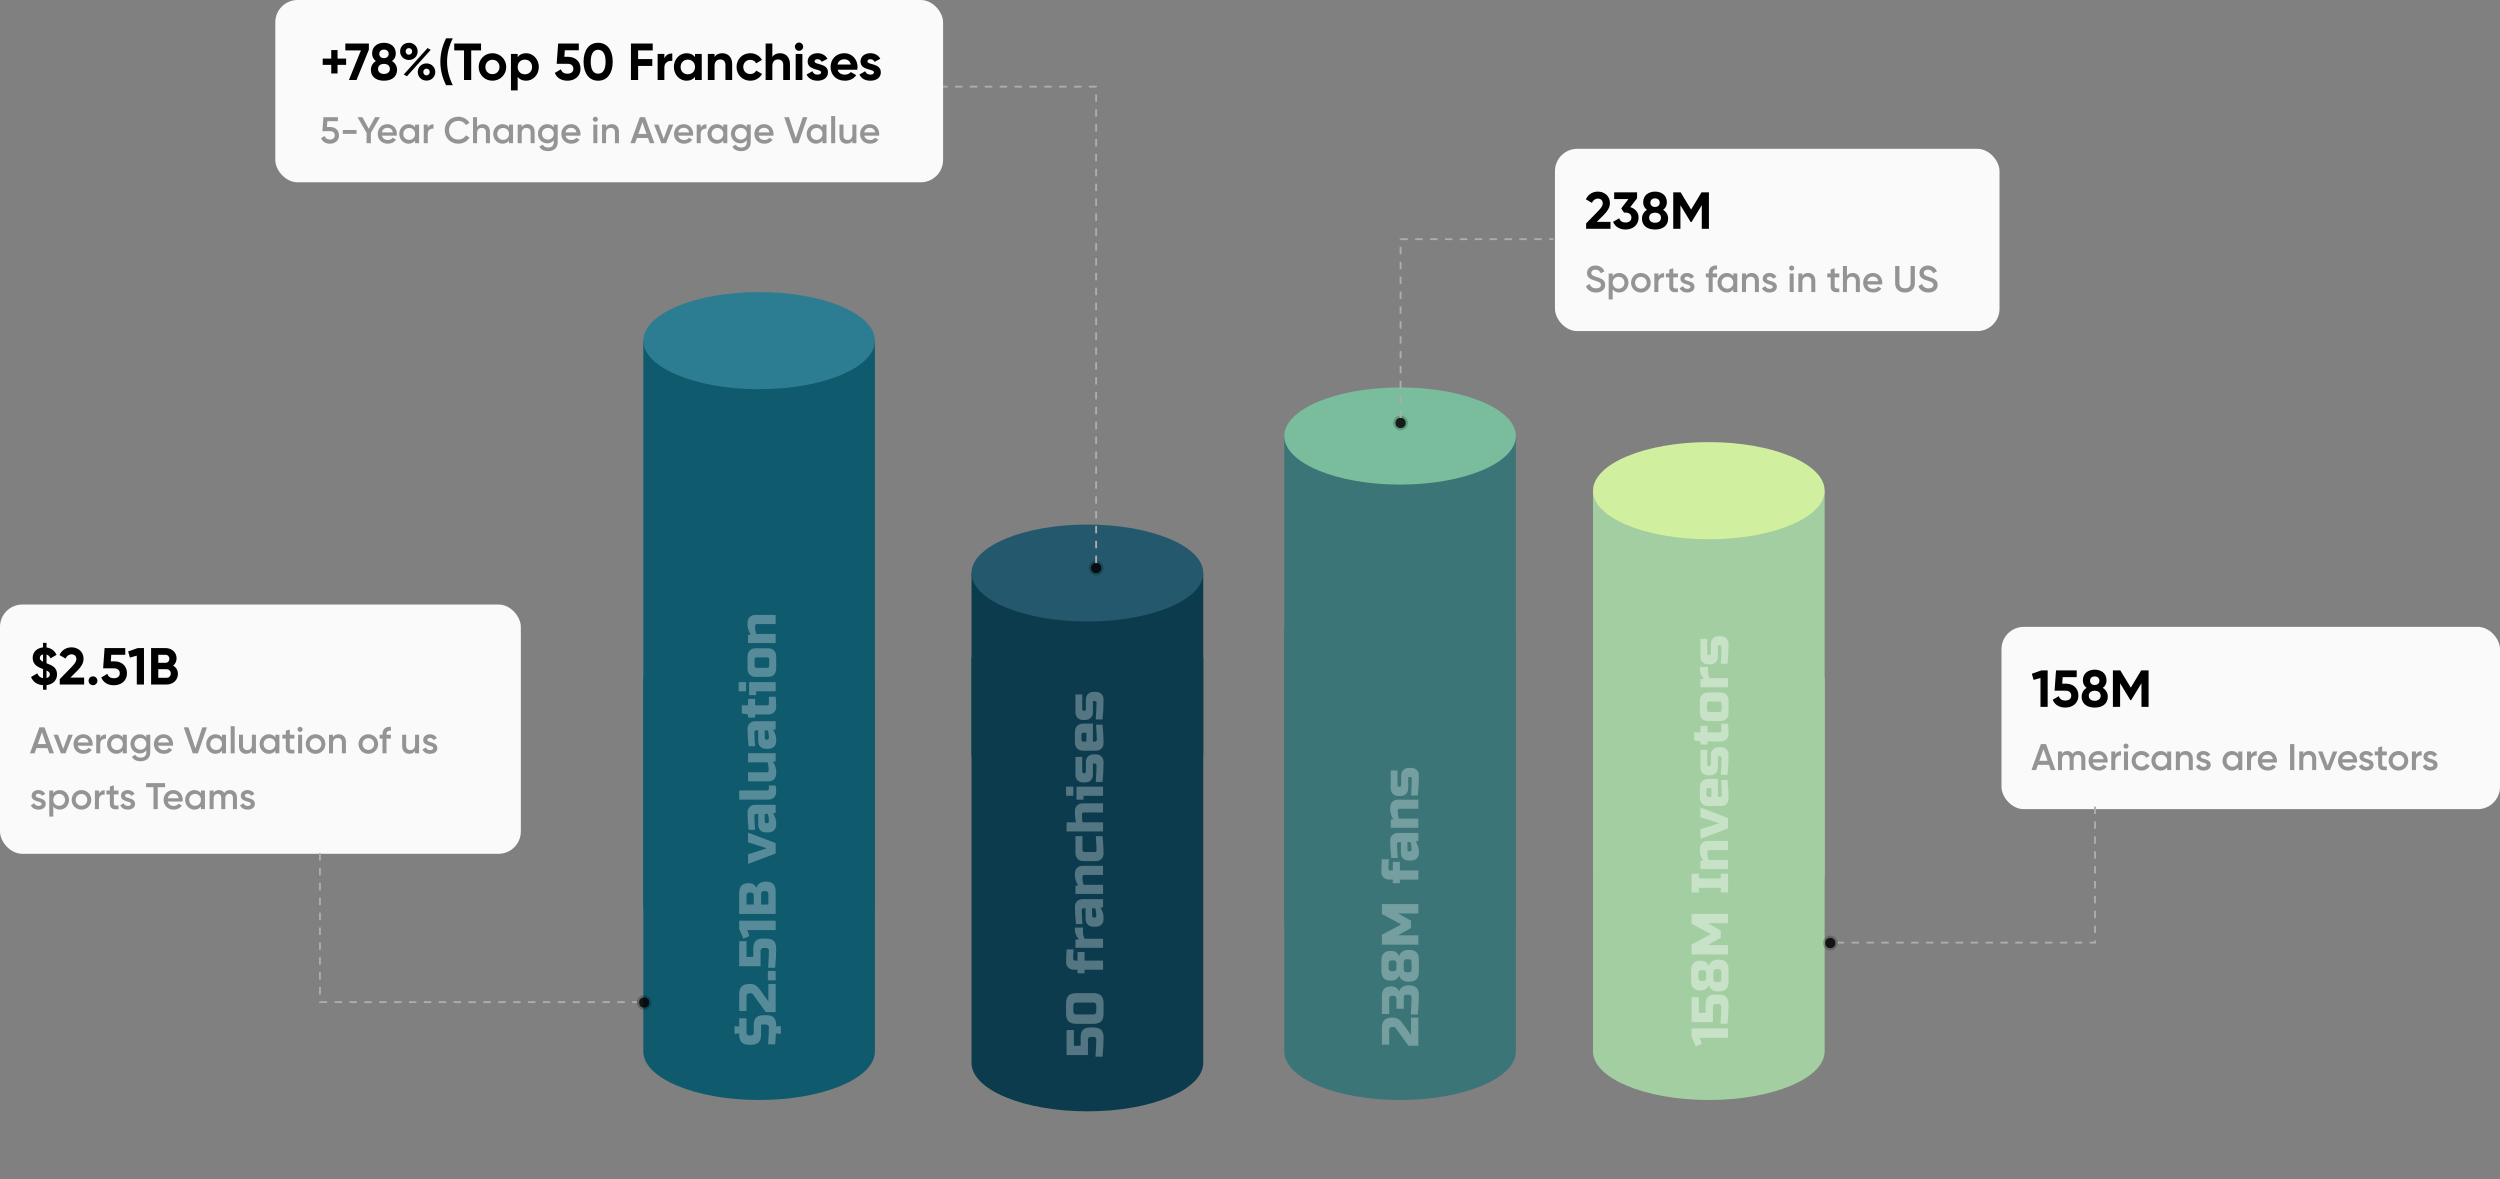
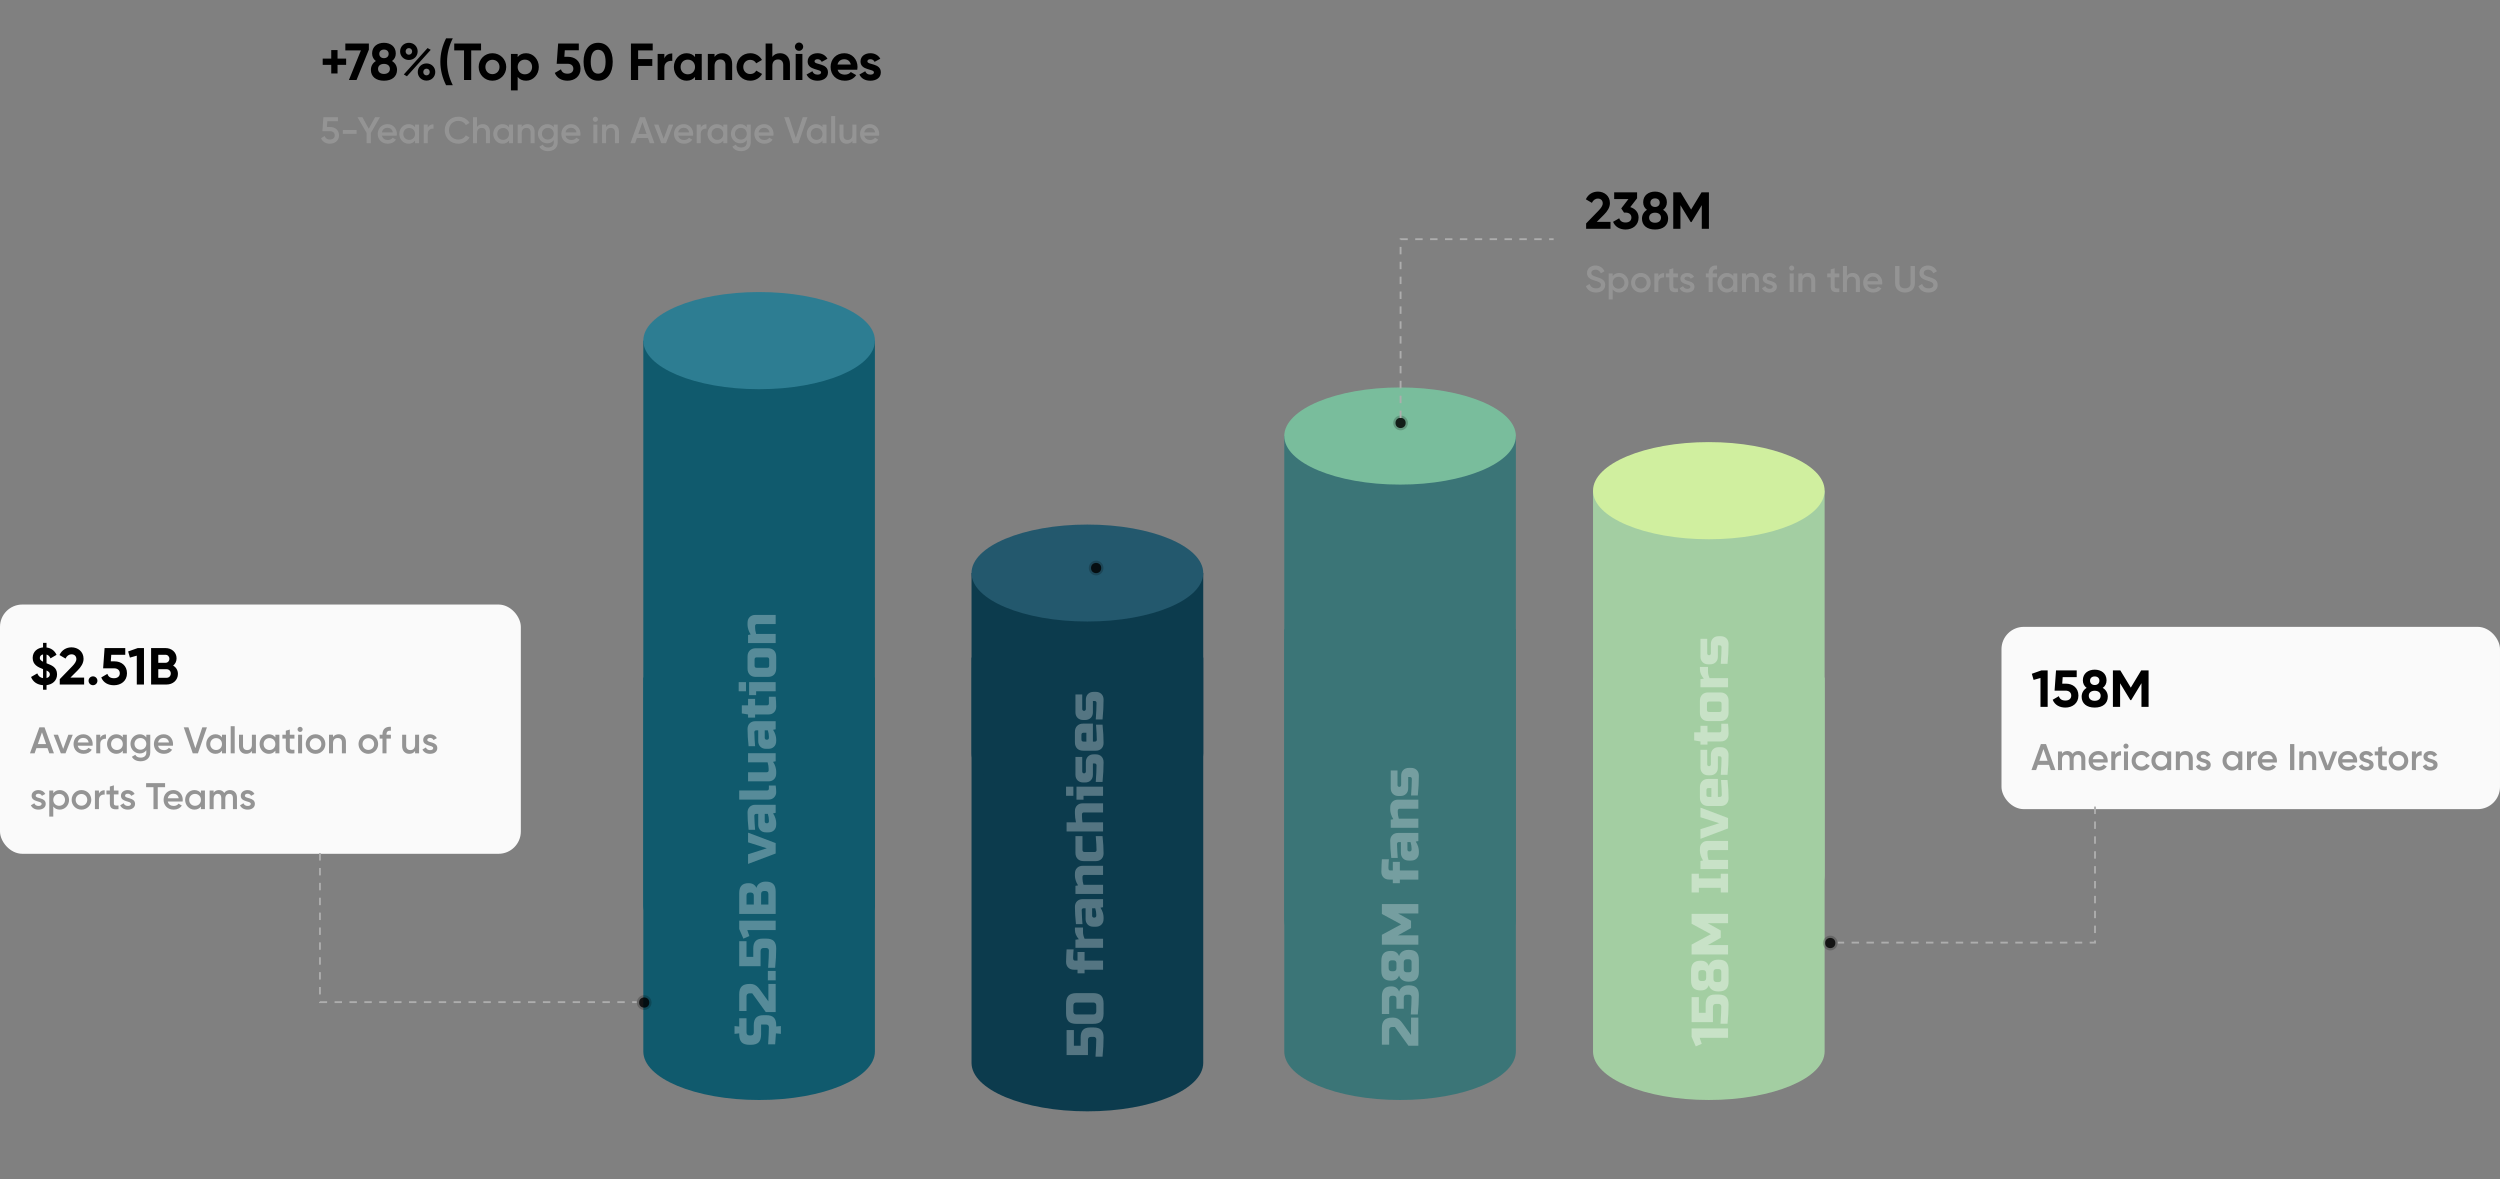
<svg xmlns="http://www.w3.org/2000/svg" width="1344" height="634" viewBox="0 0 1344 634" fill="none">
  <rect x="0" y="0" width="1344" height="634" fill="#808080" stroke="none" />
  <path d="M522.291 353.531V571.393C522.291 585.792 550.183 597.455 584.577 597.455C618.972 597.455 646.864 585.792 646.864 571.393V353.531H522.291Z" fill="#0C3B4D" />
  <path d="M522.291 308.062V404.97C522.291 419.369 550.183 431.032 584.577 431.032C618.972 431.032 646.864 419.369 646.864 404.97V308.062H522.291Z" fill="#0C3B4D" />
  <path d="M584.577 334.125C618.977 334.125 646.864 322.457 646.864 308.063C646.864 293.669 618.977 282 584.577 282C550.178 282 522.291 293.669 522.291 308.063C522.291 322.457 550.178 334.125 584.577 334.125Z" fill="#23586D" />
  <path opacity="0.3" d="M593.28 557.694C593.28 560.811 593.093 564.264 592.72 568.054L588.94 568.054C589.22 563.928 589.36 560.848 589.36 558.814C589.36 558.384 589.239 558.048 588.996 557.806C588.735 557.544 588.389 557.414 587.96 557.414L586.56 557.414C585.44 557.414 584.88 557.974 584.88 559.094L584.88 567.214L573.4 567.214L573.4 553.774L577.32 553.774L577.32 562.174L580.96 562.174L580.96 557.694C580.96 555.864 581.38 554.52 582.22 553.662C583.041 552.803 584.301 552.374 586 552.374L587.96 552.374C589.789 552.374 591.133 552.803 591.992 553.662C592.851 554.52 593.28 555.864 593.28 557.694ZM578.72 538.945C577.6 538.945 577.04 539.505 577.04 540.625L577.04 543.705C577.04 544.825 577.6 545.385 578.72 545.385L587.68 545.385C588.8 545.385 589.36 544.825 589.36 543.705L589.36 540.625C589.36 539.505 588.8 538.945 587.68 538.945L578.72 538.945ZM587.68 533.905C589.64 533.905 591.068 534.353 591.964 535.249C592.841 536.126 593.28 537.545 593.28 539.505L593.28 544.825C593.28 546.785 592.841 548.213 591.964 549.109C591.068 549.986 589.64 550.425 587.68 550.425L578.72 550.425C576.76 550.425 575.341 549.986 574.464 549.109C573.568 548.213 573.12 546.785 573.12 544.825L573.12 539.505C573.12 537.545 573.568 536.126 574.464 535.249C575.341 534.353 576.76 533.905 578.72 533.905L587.68 533.905ZM577.18 510.392C577.143 510.934 577.087 511.652 577.012 512.548C576.937 513.444 576.9 514.219 576.9 514.872C576.9 515.526 576.993 515.946 577.18 516.132C577.367 516.319 577.6 516.412 577.88 516.412L579.28 516.412L579.28 511.792L583.06 511.792L583.06 516.412L593 516.412L593 521.312L583.06 521.312L583.06 523.272L579.28 523.272L579.28 521.312L577.32 521.312C576.051 521.312 575.033 520.93 574.268 520.164C573.503 519.399 573.12 518.382 573.12 517.112C573.12 515.974 573.157 514.77 573.232 513.5C573.307 512.231 573.363 511.195 573.4 510.392L577.18 510.392ZM582.22 501.007C582.22 502.183 582.5 503.396 583.06 504.647L593 504.647L593 509.547L578.16 509.547L578.16 505.207L579.98 504.927C578.58 503.321 577.88 501.641 577.88 499.887L577.88 498.627L582.22 498.627L582.22 501.007ZM589.36 491.629C589.36 490.64 589.173 489.52 588.8 488.269L587.12 488.269L587.12 492.329C587.12 492.609 587.213 492.842 587.4 493.029C587.587 493.216 587.82 493.309 588.1 493.309L588.38 493.309C588.66 493.309 588.893 493.216 589.08 493.029C589.267 492.842 589.36 492.609 589.36 492.329L589.36 491.629ZM578.44 496.809C578.067 493.393 577.88 490.313 577.88 487.569C577.88 486.3 578.263 485.282 579.028 484.517C579.793 483.752 580.811 483.369 582.08 483.369L593 483.369L593 487.709L591.6 487.989C592.179 488.866 592.608 489.772 592.888 490.705C593.149 491.62 593.28 492.394 593.28 493.029L593.28 494.009C593.28 495.278 592.897 496.296 592.132 497.061C591.367 497.826 590.349 498.209 589.08 498.209L587.82 498.209C586.551 498.209 585.533 497.826 584.768 497.061C584.003 496.296 583.62 495.278 583.62 494.009L583.62 488.269L582.5 488.269C582.22 488.269 581.987 488.362 581.8 488.549C581.613 488.736 581.52 488.969 581.52 489.249C581.52 490.462 581.576 491.806 581.688 493.281C581.8 494.737 581.884 495.913 581.94 496.809L578.44 496.809ZM581.94 472.317C581.94 473.306 582.127 474.426 582.5 475.677L593 475.677L593 480.577L578.16 480.577L578.16 476.237L579.56 475.957C578.981 475.079 578.561 474.183 578.3 473.269C578.02 472.335 577.88 471.551 577.88 470.917L577.88 469.657C577.88 468.387 578.263 467.37 579.028 466.605C579.793 465.839 580.811 465.457 582.08 465.457L593 465.457L593 470.357L582.92 470.357C582.64 470.357 582.407 470.45 582.22 470.637C582.033 470.823 581.94 471.057 581.94 471.337L581.94 472.317ZM592.72 449.5C593.093 452.991 593.28 456.071 593.28 458.74C593.28 460.009 592.897 461.027 592.132 461.792C591.367 462.557 590.349 462.94 589.08 462.94L582.64 462.94C581.24 462.94 580.148 462.548 579.364 461.764C578.561 460.961 578.16 459.86 578.16 458.46L578.16 449.5L581.94 449.5L581.94 456.92C581.94 457.667 582.313 458.04 583.06 458.04L588.52 458.04C588.8 458.04 589.033 457.947 589.22 457.76C589.407 457.573 589.5 457.34 589.5 457.06C589.5 455.38 589.36 452.86 589.08 449.5L592.72 449.5ZM578.44 442.085C578.067 440.275 577.88 438.688 577.88 437.325L577.88 436.065C577.88 434.796 578.263 433.779 579.028 433.013C579.793 432.248 580.811 431.865 582.08 431.865L593 431.865L593 436.765L582.64 436.765C582.36 436.765 582.127 436.859 581.94 437.045C581.753 437.232 581.66 437.465 581.66 437.745L581.66 438.725C581.66 439.435 581.697 440.088 581.772 440.685C581.847 441.264 581.903 441.731 581.94 442.085L593 442.085L593 446.985L573.4 446.985L573.4 442.085L578.44 442.085ZM578.72 422.909L593 422.909L593 427.809L582.5 427.809L582.5 429.909L578.72 429.909L578.72 422.909ZM573.12 427.809L573.12 422.909L577.04 422.909L577.04 427.809L573.12 427.809ZM589.08 420.38C589.36 416.591 589.5 413.604 589.5 411.42C589.5 411.14 589.407 410.907 589.22 410.72C589.033 410.533 588.8 410.44 588.52 410.44L587.54 410.44L587.54 416.46C587.54 417.729 587.157 418.747 586.392 419.512C585.627 420.277 584.609 420.66 583.34 420.66L582.36 420.66C581.091 420.66 580.073 420.277 579.308 419.512C578.543 418.747 578.16 417.729 578.16 416.46L578.16 406.94L581.8 406.94L581.8 414.78C581.8 415.06 581.893 415.293 582.08 415.48C582.267 415.667 582.5 415.76 582.78 415.76C583.06 415.76 583.293 415.667 583.48 415.48C583.667 415.293 583.76 415.06 583.76 414.78L583.76 409.74C583.76 408.471 584.143 407.453 584.908 406.688C585.673 405.923 586.691 405.54 587.96 405.54L589.08 405.54C590.349 405.54 591.367 405.923 592.132 406.688C592.897 407.453 593.28 408.471 593.28 409.74C593.28 413.044 593.093 416.591 592.72 420.38L589.08 420.38ZM581.38 397.558C581.38 398.304 581.753 398.678 582.5 398.678L584.04 398.678L584.04 393.918L582.5 393.918C581.753 393.918 581.38 394.291 581.38 395.038L581.38 397.558ZM592.72 389.578C593.093 393.18 593.28 396.447 593.28 399.378C593.28 400.647 592.897 401.664 592.132 402.43C591.367 403.195 590.349 403.578 589.08 403.578L582.36 403.578C580.96 403.578 579.868 403.186 579.084 402.402C578.281 401.599 577.88 400.498 577.88 399.098L577.88 393.498C577.88 392.098 578.281 391.006 579.084 390.222C579.868 389.419 580.96 389.018 582.36 389.018L587.54 389.018L587.54 398.678L588.66 398.678C588.94 398.678 589.173 398.584 589.36 398.398C589.547 398.211 589.64 397.978 589.64 397.698C589.64 395.85 589.5 393.143 589.22 389.578L592.72 389.578ZM589.08 386.789C589.36 382.999 589.5 380.013 589.5 377.829C589.5 377.549 589.407 377.315 589.22 377.129C589.033 376.942 588.8 376.849 588.52 376.849L587.54 376.849L587.54 382.869C587.54 384.138 587.157 385.155 586.392 385.921C585.627 386.686 584.609 387.069 583.34 387.069L582.36 387.069C581.091 387.069 580.073 386.686 579.308 385.921C578.543 385.155 578.16 384.138 578.16 382.869L578.16 373.349L581.8 373.349L581.8 381.189C581.8 381.469 581.893 381.702 582.08 381.889C582.267 382.075 582.5 382.169 582.78 382.169C583.06 382.169 583.293 382.075 583.48 381.889C583.667 381.702 583.76 381.469 583.76 381.189L583.76 376.149C583.76 374.879 584.143 373.862 584.908 373.097C585.673 372.331 586.691 371.949 587.96 371.949L589.08 371.949C590.349 371.949 591.367 372.331 592.132 373.097C592.897 373.862 593.28 374.879 593.28 376.149C593.28 379.453 593.093 382.999 592.72 386.789L589.08 386.789Z" fill="white" />
  <path d="M345.844 364.25V565.243C345.844 579.672 373.722 591.359 408.099 591.359C442.477 591.359 470.355 579.672 470.355 565.243V364.25H345.844Z" fill="#105A6D" />
  <path d="M345.844 183.117V486.555C345.844 500.984 373.722 512.671 408.099 512.671C442.477 512.671 470.355 500.984 470.355 486.555V183.117H345.844Z" fill="#105A6D" />
  <path d="M408.099 209.232C442.482 209.232 470.355 197.54 470.355 183.116C470.355 168.693 442.482 157 408.099 157C373.717 157 345.844 168.693 345.844 183.116C345.844 197.54 373.717 209.232 408.099 209.232Z" fill="#2D7D92" />
  <path opacity="0.3" d="M412.94 561.442C413.22 557.111 413.36 554.031 413.36 552.202C413.36 551.772 413.239 551.436 412.996 551.194C412.735 550.932 412.389 550.802 411.96 550.802L409.16 550.802L409.16 556.094C409.16 558.054 408.721 559.482 407.844 560.378C406.948 561.255 405.52 561.694 403.56 561.694L403 561.694C401.04 561.694 399.621 561.255 398.744 560.378C397.848 559.482 397.4 558.054 397.4 556.094L397.4 555.534L394.88 555.814L394.88 551.614L397.4 551.894L397.4 547.414L401.32 547.414L401.32 554.974C401.32 556.094 401.88 556.654 403 556.654L403.56 556.654C404.68 556.654 405.24 556.094 405.24 554.974L405.24 551.082C405.24 549.252 405.669 547.908 406.528 547.05C407.387 546.191 408.731 545.762 410.56 545.762L411.96 545.762C413.789 545.762 415.133 546.191 415.992 547.05C416.851 547.89 417.28 549.224 417.28 551.054L417.28 551.838L419.8 551.614L419.8 555.814L417.14 555.534C417.028 557.699 416.888 559.668 416.72 561.442L412.94 561.442ZM403.56 528.964C405.147 528.964 406.519 529.636 407.676 530.98C408.031 531.391 408.385 531.839 408.74 532.324L413.08 538.344L413.08 528.964L417 528.964L417 544.084L411.68 544.084L404.4 534.004L403 534.004C401.88 534.004 401.32 534.564 401.32 535.684L401.32 543.524L397.4 543.524L397.4 534.564C397.4 532.604 397.848 531.186 398.744 530.308C399.621 529.412 401.04 528.964 403 528.964L403.56 528.964ZM412.8 527.009L412.8 521.969L417 521.969L417 527.009L412.8 527.009ZM417.28 509.922C417.28 513.039 417.093 516.493 416.72 520.282L412.94 520.282C413.22 516.157 413.36 513.077 413.36 511.042C413.36 510.613 413.239 510.277 412.996 510.034C412.735 509.773 412.389 509.642 411.96 509.642L410.56 509.642C409.44 509.642 408.88 510.202 408.88 511.322L408.88 519.442L397.4 519.442L397.4 506.002L401.32 506.002L401.32 514.402L404.96 514.402L404.96 509.922C404.96 508.093 405.38 506.749 406.22 505.89C407.041 505.031 408.301 504.602 410 504.602L411.96 504.602C413.789 504.602 415.133 505.031 415.992 505.89C416.851 506.749 417.28 508.093 417.28 509.922ZM417 500.001L401.74 500.001L402.86 503.221L399.64 504.621L397.4 499.441L397.4 494.961L417 494.961L417 500.001ZM397.4 491.313L397.4 480.113C397.4 478.284 397.82 476.94 398.66 476.081C399.481 475.222 400.741 474.793 402.44 474.793C403.56 474.793 404.475 475.036 405.184 475.521C405.875 476.006 406.36 476.604 406.64 477.313C407.051 475.801 408.059 474.774 409.664 474.233C410.243 474.046 410.915 473.953 411.68 473.953C413.509 473.953 414.853 474.382 415.712 475.241C416.571 476.1 417 477.444 417 479.273L417 491.313L397.4 491.313ZM410.84 478.993C409.72 478.993 409.16 479.553 409.16 480.673L409.16 486.273L413.08 486.273L413.08 480.673C413.08 479.553 412.52 478.993 411.4 478.993L410.84 478.993ZM403 479.833C401.88 479.833 401.32 480.393 401.32 481.513L401.32 486.273L405.24 486.273L405.24 481.513C405.24 480.393 404.68 479.833 403.56 479.833L403 479.833ZM402.16 452.82L402.16 447.64L417 453.24L417 458.84L402.16 464.44L402.16 459.26L412.24 456.04L402.16 452.82ZM413.36 440.904C413.36 439.915 413.173 438.795 412.8 437.544L411.12 437.544L411.12 441.604C411.12 441.884 411.213 442.118 411.4 442.304C411.587 442.491 411.82 442.584 412.1 442.584L412.38 442.584C412.66 442.584 412.893 442.491 413.08 442.304C413.267 442.118 413.36 441.884 413.36 441.604L413.36 440.904ZM402.44 446.084C402.067 442.668 401.88 439.588 401.88 436.844C401.88 435.575 402.263 434.558 403.028 433.792C403.793 433.027 404.811 432.644 406.08 432.644L417 432.644L417 436.984L415.6 437.264C416.179 438.142 416.608 439.047 416.888 439.98C417.149 440.895 417.28 441.67 417.28 442.304L417.28 443.284C417.28 444.554 416.897 445.571 416.132 446.336C415.367 447.102 414.349 447.484 413.08 447.484L411.82 447.484C410.551 447.484 409.533 447.102 408.768 446.336C408.003 445.571 407.62 444.554 407.62 443.284L407.62 437.544L406.5 437.544C406.22 437.544 405.987 437.638 405.8 437.824C405.613 438.011 405.52 438.244 405.52 438.524C405.52 439.738 405.576 441.082 405.688 442.556C405.8 444.012 405.884 445.188 405.94 446.084L402.44 446.084ZM417 422.292C417.187 423.543 417.28 424.737 417.28 425.876C417.28 426.996 416.897 427.939 416.132 428.704C415.367 429.469 414.349 429.852 413.08 429.852L397.4 429.852L397.4 424.952L412.38 424.952C412.66 424.952 412.893 424.859 413.08 424.672C413.267 424.485 413.36 424.252 413.36 423.972L413.36 422.292L417 422.292ZM413.22 413.196C413.22 412.207 413.033 411.087 412.66 409.836L402.16 409.836L402.16 404.936L417 404.936L417 409.276L415.6 409.556C416.179 410.434 416.608 411.339 416.888 412.272C417.149 413.187 417.28 413.962 417.28 414.596L417.28 415.856C417.28 417.126 416.897 418.143 416.132 418.908C415.367 419.674 414.349 420.056 413.08 420.056L402.16 420.056L402.16 415.156L412.24 415.156C412.52 415.156 412.753 415.063 412.94 414.876C413.127 414.69 413.22 414.456 413.22 414.176L413.22 413.196ZM413.36 395.986C413.36 394.997 413.173 393.877 412.8 392.626L411.12 392.626L411.12 396.686C411.12 396.966 411.213 397.199 411.4 397.386C411.587 397.573 411.82 397.666 412.1 397.666L412.38 397.666C412.66 397.666 412.893 397.573 413.08 397.386C413.267 397.199 413.36 396.966 413.36 396.686L413.36 395.986ZM402.44 401.166C402.067 397.75 401.88 394.67 401.88 391.926C401.88 390.657 402.263 389.639 403.028 388.874C403.793 388.109 404.811 387.726 406.08 387.726L417 387.726L417 392.066L415.6 392.346C416.179 393.223 416.608 394.129 416.888 395.062C417.149 395.977 417.28 396.751 417.28 397.386L417.28 398.366C417.28 399.635 416.897 400.653 416.132 401.418C415.367 402.183 414.349 402.566 413.08 402.566L411.82 402.566C410.551 402.566 409.533 402.183 408.768 401.418C408.003 400.653 407.62 399.635 407.62 398.366L407.62 392.626L406.5 392.626C406.22 392.626 405.987 392.719 405.8 392.906C405.613 393.093 405.52 393.326 405.52 393.606C405.52 394.819 405.576 396.163 405.688 397.638C405.8 399.094 405.884 400.27 405.94 401.166L402.44 401.166ZM417 374.574C417.187 376.384 417.28 378.158 417.28 379.894C417.28 381.163 416.897 382.18 416.132 382.946C415.367 383.711 414.349 384.094 413.08 384.094L405.94 384.094L405.94 385.774L402.16 385.774L402.16 384.094L398.8 383.534L398.8 379.194L402.16 379.194L402.16 375.694L405.94 375.694L405.94 379.194L412.38 379.194C412.66 379.194 412.893 379.1 413.08 378.914C413.267 378.727 413.36 378.494 413.36 378.214L413.36 374.574L417 374.574ZM402.72 366.709L417 366.709L417 371.609L406.5 371.609L406.5 373.709L402.72 373.709L402.72 366.709ZM397.12 371.609L397.12 366.709L401.04 366.709L401.04 371.609L397.12 371.609ZM412.8 348.5C414.2 348.5 415.301 348.901 416.104 349.704C416.888 350.488 417.28 351.58 417.28 352.98L417.28 359.42C417.28 360.82 416.888 361.921 416.104 362.724C415.301 363.508 414.2 363.9 412.8 363.9L406.36 363.9C404.96 363.9 403.868 363.508 403.084 362.724C402.281 361.921 401.88 360.82 401.88 359.42L401.88 352.98C401.88 351.58 402.281 350.488 403.084 349.704C403.868 348.901 404.96 348.5 406.36 348.5L412.8 348.5ZM406.78 353.4C406.033 353.4 405.66 353.773 405.66 354.52L405.66 357.88C405.66 358.627 406.033 359 406.78 359L412.38 359C413.127 359 413.5 358.627 413.5 357.88L413.5 354.52C413.5 353.773 413.127 353.4 412.38 353.4L406.78 353.4ZM405.94 337.443C405.94 338.432 406.127 339.552 406.5 340.803L417 340.803L417 345.703L402.16 345.703L402.16 341.363L403.56 341.083C402.981 340.206 402.561 339.31 402.3 338.395C402.02 337.462 401.88 336.678 401.88 336.043L401.88 334.783C401.88 333.514 402.263 332.496 403.028 331.731C403.793 330.966 404.811 330.583 406.08 330.583L417 330.583L417 335.483L406.92 335.483C406.64 335.483 406.407 335.576 406.22 335.763C406.033 335.95 405.94 336.183 405.94 336.463L405.94 337.443Z" fill="white" />
  <path d="M856.41 364.242V565.235C856.41 579.664 884.288 591.352 918.666 591.352C953.043 591.352 980.921 579.664 980.921 565.235V364.242H856.41Z" fill="#A3CEA2" />
  <path d="M856.41 263.789V470.554C856.41 484.983 884.288 496.67 918.666 496.67C953.043 496.67 980.921 484.983 980.921 470.554V263.789H856.41Z" fill="#A3CEA2" />
  <path d="M918.666 289.904C953.049 289.904 980.921 278.212 980.921 263.788C980.921 249.364 953.049 237.672 918.666 237.672C884.283 237.672 856.41 249.364 856.41 263.788C856.41 278.212 884.283 289.904 918.666 289.904Z" fill="#D0EF9F" />
  <path opacity="0.4" d="M929 557.919L913.74 557.919L914.86 561.139L911.64 562.539L909.4 557.359L909.4 552.879L929 552.879L929 557.919ZM929.28 539.991C929.28 543.108 929.093 546.562 928.72 550.351L924.94 550.351C925.22 546.226 925.36 543.146 925.36 541.111C925.36 540.682 925.239 540.346 924.996 540.103C924.735 539.842 924.389 539.711 923.96 539.711L922.56 539.711C921.44 539.711 920.88 540.271 920.88 541.391L920.88 549.511L909.4 549.511L909.4 536.071L913.32 536.071L913.32 544.471L916.96 544.471L916.96 539.991C916.96 538.162 917.38 536.818 918.22 535.959C919.041 535.1 920.301 534.671 922 534.671L923.96 534.671C925.789 534.671 927.133 535.1 927.992 535.959C928.851 536.818 929.28 538.162 929.28 539.991ZM921.16 526.282C921.16 527.402 921.72 527.962 922.84 527.962L923.96 527.962C924.389 527.962 924.735 527.841 924.996 527.598C925.239 527.337 925.36 526.991 925.36 526.562L925.36 522.362C925.36 521.933 925.239 521.597 924.996 521.354C924.735 521.093 924.389 520.962 923.96 520.962L922.84 520.962C921.72 520.962 921.16 521.522 921.16 522.642L921.16 526.282ZM913.04 525.722C913.04 526.842 913.6 527.402 914.72 527.402L915.56 527.402C916.68 527.402 917.24 526.842 917.24 525.722L917.24 523.202C917.24 522.082 916.68 521.522 915.56 521.522L914.72 521.522C913.6 521.522 913.04 522.082 913.04 523.202L913.04 525.722ZM923.96 515.922C925.789 515.922 927.133 516.351 927.992 517.21C928.851 518.069 929.28 519.413 929.28 521.242L929.28 527.682C929.28 529.511 928.851 530.855 927.992 531.714C927.133 532.573 925.789 533.002 923.96 533.002L923.68 533.002C922.261 533.002 921.085 532.647 920.152 531.938C919.405 531.378 918.901 530.613 918.64 529.642C918.36 530.482 917.875 531.163 917.184 531.686C916.475 532.19 915.56 532.442 914.44 532.442L914.16 532.442C912.461 532.442 911.201 532.013 910.38 531.154C909.54 530.295 909.12 528.951 909.12 527.122L909.12 521.802C909.12 519.973 909.54 518.629 910.38 517.77C911.201 516.911 912.461 516.482 914.16 516.482L914.44 516.482C915.56 516.482 916.475 516.743 917.184 517.266C917.875 517.77 918.36 518.442 918.64 519.282C919.051 517.77 920.059 516.743 921.664 516.202C922.243 516.015 922.915 515.922 923.68 515.922L923.96 515.922ZM918.08 496.324L925.08 500.244L925.08 504.164L918.08 508.084L929 508.084L929 513.124L909.4 513.124L909.4 507.804L919.76 502.204L909.4 496.604L909.4 491.284L929 491.284L929 496.324L918.08 496.324ZM929 469.719L929 479.799L925.08 479.799L925.08 477.279L913.32 477.279L913.32 479.799L909.4 479.799L909.4 469.719L913.32 469.719L913.32 472.239L925.08 472.239L925.08 469.719L929 469.719ZM917.94 458.941C917.94 459.93 918.127 461.05 918.5 462.301L929 462.301L929 467.201L914.16 467.201L914.16 462.861L915.56 462.581C914.981 461.704 914.561 460.808 914.3 459.893C914.02 458.96 913.88 458.176 913.88 457.541L913.88 456.281C913.88 455.012 914.263 453.994 915.028 453.229C915.793 452.464 916.811 452.081 918.08 452.081L929 452.081L929 456.981L918.92 456.981C918.64 456.981 918.407 457.074 918.22 457.261C918.033 457.448 917.94 457.681 917.94 457.961L917.94 458.941ZM914.16 439.344L914.16 434.164L929 439.764L929 445.364L914.16 450.964L914.16 445.784L924.24 442.564L914.16 439.344ZM917.38 427.295C917.38 428.042 917.753 428.415 918.5 428.415L920.04 428.415L920.04 423.655L918.5 423.655C917.753 423.655 917.38 424.029 917.38 424.775L917.38 427.295ZM928.72 419.315C929.093 422.918 929.28 426.185 929.28 429.115C929.28 430.385 928.897 431.402 928.132 432.167C927.367 432.933 926.349 433.315 925.08 433.315L918.36 433.315C916.96 433.315 915.868 432.923 915.084 432.139C914.281 431.337 913.88 430.235 913.88 428.835L913.88 423.235C913.88 421.835 914.281 420.743 915.084 419.959C915.868 419.157 916.96 418.755 918.36 418.755L923.54 418.755L923.54 428.415L924.66 428.415C924.94 428.415 925.173 428.322 925.36 428.135C925.547 427.949 925.64 427.715 925.64 427.435C925.64 425.587 925.5 422.881 925.22 419.315L928.72 419.315ZM925.08 416.526C925.36 412.737 925.5 409.75 925.5 407.566C925.5 407.286 925.407 407.053 925.22 406.866C925.033 406.68 924.8 406.586 924.52 406.586L923.54 406.586L923.54 412.606C923.54 413.876 923.157 414.893 922.392 415.658C921.627 416.424 920.609 416.806 919.34 416.806L918.36 416.806C917.091 416.806 916.073 416.424 915.308 415.658C914.543 414.893 914.16 413.876 914.16 412.606L914.16 403.086L917.8 403.086L917.8 410.926C917.8 411.206 917.893 411.44 918.08 411.626C918.267 411.813 918.5 411.906 918.78 411.906C919.06 411.906 919.293 411.813 919.48 411.626C919.667 411.44 919.76 411.206 919.76 410.926L919.76 405.886C919.76 404.617 920.143 403.6 920.908 402.834C921.673 402.069 922.691 401.686 923.96 401.686L925.08 401.686C926.349 401.686 927.367 402.069 928.132 402.834C928.897 403.6 929.28 404.617 929.28 405.886C929.28 409.19 929.093 412.737 928.72 416.526L925.08 416.526ZM929 389.084C929.187 390.895 929.28 392.668 929.28 394.404C929.28 395.674 928.897 396.691 928.132 397.456C927.367 398.222 926.349 398.604 925.08 398.604L917.94 398.604L917.94 400.284L914.16 400.284L914.16 398.604L910.8 398.044L910.8 393.704L914.16 393.704L914.16 390.204L917.94 390.204L917.94 393.704L924.38 393.704C924.66 393.704 924.893 393.611 925.08 393.424C925.267 393.238 925.36 393.004 925.36 392.724L925.36 389.084L929 389.084ZM924.8 372.259C926.2 372.259 927.301 372.66 928.104 373.463C928.888 374.247 929.28 375.339 929.28 376.739L929.28 383.179C929.28 384.579 928.888 385.68 928.104 386.483C927.301 387.267 926.2 387.659 924.8 387.659L918.36 387.659C916.96 387.659 915.868 387.267 915.084 386.483C914.281 385.68 913.88 384.579 913.88 383.179L913.88 376.739C913.88 375.339 914.281 374.247 915.084 373.463C915.868 372.66 916.96 372.259 918.36 372.259L924.8 372.259ZM918.78 377.159C918.033 377.159 917.66 377.532 917.66 378.279L917.66 381.639C917.66 382.386 918.033 382.759 918.78 382.759L924.38 382.759C925.127 382.759 925.5 382.386 925.5 381.639L925.5 378.279C925.5 377.532 925.127 377.159 924.38 377.159L918.78 377.159ZM918.22 360.922C918.22 362.098 918.5 363.312 919.06 364.562L929 364.562L929 369.462L914.16 369.462L914.16 365.122L915.98 364.842C914.58 363.237 913.88 361.557 913.88 359.802L913.88 358.542L918.22 358.542L918.22 360.922ZM925.08 356.863C925.36 353.074 925.5 350.087 925.5 347.903C925.5 347.623 925.407 347.39 925.22 347.203C925.033 347.017 924.8 346.923 924.52 346.923L923.54 346.923L923.54 352.943C923.54 354.213 923.157 355.23 922.392 355.995C921.627 356.761 920.609 357.143 919.34 357.143L918.36 357.143C917.091 357.143 916.073 356.761 915.308 355.995C914.543 355.23 914.16 354.213 914.16 352.943L914.16 343.423L917.8 343.423L917.8 351.263C917.8 351.543 917.893 351.777 918.08 351.963C918.267 352.15 918.5 352.243 918.78 352.243C919.06 352.243 919.293 352.15 919.48 351.963C919.667 351.777 919.76 351.543 919.76 351.263L919.76 346.223C919.76 344.954 920.143 343.937 920.908 343.171C921.673 342.406 922.691 342.023 923.96 342.023L925.08 342.023C926.349 342.023 927.367 342.406 928.132 343.171C928.897 343.937 929.28 344.954 929.28 346.223C929.28 349.527 929.093 353.074 928.72 356.863L925.08 356.863Z" fill="white" />
  <path d="M690.424 338.273V565.239C690.424 579.667 718.302 591.355 752.679 591.355C787.057 591.355 814.935 579.667 814.935 565.239V338.273H690.424Z" fill="#3B7577" />
  <path d="M690.424 234.406V494.558C690.424 508.986 718.302 520.674 752.679 520.674C787.057 520.674 814.935 508.986 814.935 494.558V234.406H690.424Z" fill="#3B7577" />
  <path d="M752.679 260.521C787.062 260.521 814.935 248.829 814.935 234.405C814.935 219.982 787.062 208.289 752.679 208.289C718.297 208.289 690.424 219.982 690.424 234.405C690.424 248.829 718.297 260.521 752.679 260.521Z" fill="#79BD9C" />
  <path opacity="0.3" d="M749.06 547.069C750.647 547.069 752.019 547.741 753.176 549.085C753.531 549.496 753.885 549.944 754.24 550.429L758.58 556.449L758.58 547.069L762.5 547.069L762.5 562.189L757.18 562.189L749.9 552.109L748.5 552.109C747.38 552.109 746.82 552.669 746.82 553.789L746.82 561.629L742.9 561.629L742.9 552.669C742.9 550.709 743.348 549.29 744.244 548.413C745.121 547.517 746.54 547.069 748.5 547.069L749.06 547.069ZM762.78 535.033C762.78 538.151 762.593 541.604 762.22 545.393L758.44 545.393C758.72 541.268 758.86 538.188 758.86 536.153C758.86 535.724 758.739 535.388 758.496 535.145C758.235 534.884 757.889 534.753 757.46 534.753L756.34 534.753C755.22 534.753 754.66 535.313 754.66 536.433L754.66 542.313L750.74 542.313L750.74 536.993C750.74 535.873 750.18 535.313 749.06 535.313L748.5 535.313C747.38 535.313 746.82 535.873 746.82 536.993L746.82 545.113L742.9 545.113L742.9 535.593C742.9 533.764 743.32 532.42 744.16 531.561C744.981 530.703 746.241 530.273 747.94 530.273C749.06 530.273 749.975 530.535 750.684 531.057C751.375 531.561 751.86 532.233 752.14 533.073C752.551 531.561 753.559 530.535 755.164 529.993C755.743 529.807 756.415 529.713 757.18 529.713L757.46 529.713C759.289 529.713 760.633 530.143 761.492 531.001C762.351 531.86 762.78 533.204 762.78 535.033ZM754.66 521.023C754.66 522.143 755.22 522.703 756.34 522.703L757.46 522.703C757.889 522.703 758.235 522.582 758.496 522.339C758.739 522.078 758.86 521.733 758.86 521.303L758.86 517.103C758.86 516.674 758.739 516.338 758.496 516.095C758.235 515.834 757.889 515.703 757.46 515.703L756.34 515.703C755.22 515.703 754.66 516.263 754.66 517.383L754.66 521.023ZM746.54 520.463C746.54 521.583 747.1 522.143 748.22 522.143L749.06 522.143C750.18 522.143 750.74 521.583 750.74 520.463L750.74 517.943C750.74 516.823 750.18 516.263 749.06 516.263L748.22 516.263C747.1 516.263 746.54 516.823 746.54 517.943L746.54 520.463ZM757.46 510.663C759.289 510.663 760.633 511.093 761.492 511.951C762.351 512.81 762.78 514.154 762.78 515.983L762.78 522.423C762.78 524.253 762.351 525.597 761.492 526.455C760.633 527.314 759.289 527.743 757.46 527.743L757.18 527.743C755.761 527.743 754.585 527.389 753.652 526.679C752.905 526.119 752.401 525.354 752.14 524.383C751.86 525.223 751.375 525.905 750.684 526.427C749.975 526.931 749.06 527.183 747.94 527.183L747.66 527.183C745.961 527.183 744.701 526.754 743.88 525.895C743.04 525.037 742.62 523.693 742.62 521.863L742.62 516.543C742.62 514.714 743.04 513.37 743.88 512.511C744.701 511.653 745.961 511.223 747.66 511.223L747.94 511.223C749.06 511.223 749.975 511.485 750.684 512.007C751.375 512.511 751.86 513.183 752.14 514.023C752.551 512.511 753.559 511.485 755.164 510.943C755.743 510.757 756.415 510.663 757.18 510.663L757.46 510.663ZM751.58 491.066L758.58 494.986L758.58 498.906L751.58 502.826L762.5 502.826L762.5 507.866L742.9 507.866L742.9 502.546L753.26 496.946L742.9 491.346L742.9 486.026L762.5 486.026L762.5 491.066L751.58 491.066ZM746.68 461.94C746.643 462.481 746.587 463.2 746.512 464.096C746.437 464.992 746.4 465.767 746.4 466.42C746.4 467.073 746.493 467.493 746.68 467.68C746.867 467.867 747.1 467.96 747.38 467.96L748.78 467.96L748.78 463.34L752.56 463.34L752.56 467.96L762.5 467.96L762.5 472.86L752.56 472.86L752.56 474.82L748.78 474.82L748.78 472.86L746.82 472.86C745.551 472.86 744.533 472.477 743.768 471.712C743.003 470.947 742.62 469.929 742.62 468.66C742.62 467.521 742.657 466.317 742.732 465.048C742.807 463.779 742.863 462.743 742.9 461.94L746.68 461.94ZM758.86 456.062C758.86 455.073 758.673 453.953 758.3 452.702L756.62 452.702L756.62 456.762C756.62 457.042 756.713 457.276 756.9 457.462C757.087 457.649 757.32 457.742 757.6 457.742L757.88 457.742C758.16 457.742 758.393 457.649 758.58 457.462C758.767 457.276 758.86 457.042 758.86 456.762L758.86 456.062ZM747.94 461.242C747.567 457.826 747.38 454.746 747.38 452.002C747.38 450.733 747.763 449.716 748.528 448.95C749.293 448.185 750.311 447.802 751.58 447.802L762.5 447.802L762.5 452.142L761.1 452.422C761.679 453.3 762.108 454.205 762.388 455.138C762.649 456.053 762.78 456.828 762.78 457.462L762.78 458.442C762.78 459.712 762.397 460.729 761.632 461.494C760.867 462.26 759.849 462.642 758.58 462.642L757.32 462.642C756.051 462.642 755.033 462.26 754.268 461.494C753.503 460.729 753.12 459.712 753.12 458.442L753.12 452.702L752 452.702C751.72 452.702 751.487 452.796 751.3 452.982C751.113 453.169 751.02 453.402 751.02 453.682C751.02 454.896 751.076 456.24 751.188 457.714C751.3 459.17 751.384 460.346 751.44 461.242L747.94 461.242ZM751.44 436.75C751.44 437.739 751.627 438.859 752 440.11L762.5 440.11L762.5 445.01L747.66 445.01L747.66 440.67L749.06 440.39C748.481 439.513 748.061 438.617 747.8 437.702C747.52 436.769 747.38 435.985 747.38 435.35L747.38 434.09C747.38 432.821 747.763 431.803 748.528 431.038C749.293 430.273 750.311 429.89 751.58 429.89L762.5 429.89L762.5 434.79L752.42 434.79C752.14 434.79 751.907 434.883 751.72 435.07C751.533 435.257 751.44 435.49 751.44 435.77L751.44 436.75ZM758.58 427.653C758.86 423.864 759 420.877 759 418.693C759 418.413 758.907 418.18 758.72 417.993C758.533 417.807 758.3 417.713 758.02 417.713L757.04 417.713L757.04 423.733C757.04 425.003 756.657 426.02 755.892 426.785C755.127 427.551 754.109 427.933 752.84 427.933L751.86 427.933C750.591 427.933 749.573 427.551 748.808 426.785C748.043 426.02 747.66 425.003 747.66 423.733L747.66 414.213L751.3 414.213L751.3 422.053C751.3 422.333 751.393 422.567 751.58 422.753C751.767 422.94 752 423.033 752.28 423.033C752.56 423.033 752.793 422.94 752.98 422.753C753.167 422.567 753.26 422.333 753.26 422.053L753.26 417.013C753.26 415.744 753.643 414.727 754.408 413.961C755.173 413.196 756.191 412.813 757.46 412.813L758.58 412.813C759.849 412.813 760.867 413.196 761.632 413.961C762.397 414.727 762.78 415.744 762.78 417.013C762.78 420.317 762.593 423.864 762.22 427.653L758.58 427.653Z" fill="white" />
  <rect x="1076" y="337" width="268" height="98" rx="12" fill="#FAFAFA" />
  <path d="M1097.46 360.4H1100.82V380H1096.96V364.488L1093.26 365.524L1092.31 362.22L1097.46 360.4ZM1110.67 367.54C1114.25 367.54 1117.36 369.752 1117.36 373.952C1117.36 378.152 1114.06 380.392 1110.36 380.392C1107.31 380.392 1104.65 379.048 1103.53 376.192L1106.83 374.26C1107.31 375.772 1108.4 376.612 1110.36 376.612C1112.38 376.612 1113.5 375.548 1113.5 373.952C1113.5 372.384 1112.38 371.292 1110.47 371.292H1104.54L1105.32 360.4H1116.44V364.012H1108.9L1108.65 367.54H1110.67ZM1130.43 369.808C1132.17 370.844 1133.15 372.552 1133.15 374.54C1133.15 378.152 1130.46 380.392 1126.12 380.392C1121.75 380.392 1119.09 378.152 1119.09 374.54C1119.09 372.552 1120.07 370.844 1121.78 369.808C1120.55 368.912 1119.74 367.568 1119.74 365.748C1119.74 361.968 1122.68 360.008 1126.12 360.008C1129.56 360.008 1132.48 361.968 1132.48 365.748C1132.48 367.568 1131.69 368.912 1130.43 369.808ZM1126.12 363.648C1124.66 363.648 1123.6 364.488 1123.6 365.944C1123.6 367.372 1124.66 368.268 1126.12 368.268C1127.58 368.268 1128.64 367.372 1128.64 365.944C1128.64 364.488 1127.58 363.648 1126.12 363.648ZM1126.12 376.752C1127.97 376.752 1129.31 375.8 1129.31 374.036C1129.31 372.3 1127.97 371.348 1126.12 371.348C1124.27 371.348 1122.93 372.3 1122.93 374.036C1122.93 375.8 1124.27 376.752 1126.12 376.752ZM1155.08 360.4V380H1151.25V367.288L1145.73 376.388H1145.28L1139.77 367.316V380H1135.9V360.4H1139.88L1145.51 369.668L1151.11 360.4H1155.08Z" fill="black" />
  <path d="M1102.52 414L1101.54 411.18H1095.58L1094.6 414H1092.1L1097.18 400H1099.94L1105 414H1102.52ZM1096.34 409.02H1100.78L1098.56 402.7L1096.34 409.02ZM1117.29 403.74C1119.55 403.74 1121.07 405.3 1121.07 407.8V414H1118.91V407.94C1118.91 406.54 1118.15 405.76 1116.97 405.76C1115.69 405.76 1114.79 406.58 1114.79 408.4V414H1112.63V407.94C1112.63 406.54 1111.93 405.76 1110.75 405.76C1109.53 405.76 1108.53 406.58 1108.53 408.4V414H1106.37V404H1108.53V405.2C1109.17 404.22 1110.15 403.74 1111.39 403.74C1112.69 403.74 1113.65 404.32 1114.23 405.32C1114.89 404.28 1115.95 403.74 1117.29 403.74ZM1125.08 409.92C1125.42 411.48 1126.68 412.28 1128.28 412.28C1129.48 412.28 1130.38 411.74 1130.86 411.04L1132.64 412.08C1131.72 413.44 1130.22 414.26 1128.26 414.26C1124.96 414.26 1122.82 412 1122.82 409C1122.82 406.04 1124.96 403.74 1128.1 403.74C1131.08 403.74 1133.12 406.14 1133.12 409.02C1133.12 409.32 1133.08 409.64 1133.04 409.92H1125.08ZM1125.06 408.16H1130.94C1130.64 406.44 1129.38 405.7 1128.08 405.7C1126.46 405.7 1125.36 406.66 1125.06 408.16ZM1137.18 405.68C1137.78 404.32 1139 403.82 1140.26 403.82V406.16C1138.84 406.06 1137.18 406.72 1137.18 408.96V414H1135.02V404H1137.18V405.68ZM1142.93 402.5C1142.17 402.5 1141.55 401.86 1141.55 401.12C1141.55 400.36 1142.17 399.74 1142.93 399.74C1143.69 399.74 1144.31 400.36 1144.31 401.12C1144.31 401.86 1143.69 402.5 1142.93 402.5ZM1141.85 414V404H1144.01V414H1141.85ZM1151.24 414.26C1148.22 414.26 1145.96 411.96 1145.96 409C1145.96 406.02 1148.22 403.74 1151.24 403.74C1153.2 403.74 1154.9 404.76 1155.7 406.32L1153.84 407.4C1153.4 406.46 1152.42 405.86 1151.22 405.86C1149.46 405.86 1148.12 407.2 1148.12 409C1148.12 410.8 1149.46 412.14 1151.22 412.14C1152.42 412.14 1153.4 411.52 1153.88 410.6L1155.74 411.66C1154.9 413.24 1153.2 414.26 1151.24 414.26ZM1165.07 404H1167.23V414H1165.07V412.56C1164.31 413.62 1163.13 414.26 1161.57 414.26C1158.85 414.26 1156.59 411.96 1156.59 409C1156.59 406.02 1158.85 403.74 1161.57 403.74C1163.13 403.74 1164.31 404.38 1165.07 405.42V404ZM1161.91 412.2C1163.71 412.2 1165.07 410.86 1165.07 409C1165.07 407.14 1163.71 405.8 1161.91 405.8C1160.11 405.8 1158.75 407.14 1158.75 409C1158.75 410.86 1160.11 412.2 1161.91 412.2ZM1175 403.74C1177.24 403.74 1178.84 405.26 1178.84 407.86V414H1176.68V408.08C1176.68 406.56 1175.8 405.76 1174.44 405.76C1173.02 405.76 1171.9 406.6 1171.9 408.64V414H1169.74V404H1171.9V405.28C1172.56 404.24 1173.64 403.74 1175 403.74ZM1183.11 406.76C1183.11 408.58 1188.49 407.48 1188.49 411.18C1188.49 413.18 1186.75 414.26 1184.59 414.26C1182.59 414.26 1181.15 413.36 1180.51 411.92L1182.37 410.84C1182.69 411.74 1183.49 412.28 1184.59 412.28C1185.55 412.28 1186.29 411.96 1186.29 411.16C1186.29 409.38 1180.91 410.38 1180.91 406.8C1180.91 404.92 1182.53 403.74 1184.57 403.74C1186.21 403.74 1187.57 404.5 1188.27 405.82L1186.45 406.84C1186.09 406.06 1185.39 405.7 1184.57 405.7C1183.79 405.7 1183.11 406.04 1183.11 406.76ZM1203.31 404H1205.47V414H1203.31V412.56C1202.55 413.62 1201.37 414.26 1199.81 414.26C1197.09 414.26 1194.83 411.96 1194.83 409C1194.83 406.02 1197.09 403.74 1199.81 403.74C1201.37 403.74 1202.55 404.38 1203.31 405.42V404ZM1200.15 412.2C1201.95 412.2 1203.31 410.86 1203.31 409C1203.31 407.14 1201.95 405.8 1200.15 405.8C1198.35 405.8 1196.99 407.14 1196.99 409C1196.99 410.86 1198.35 412.2 1200.15 412.2ZM1210.15 405.68C1210.75 404.32 1211.97 403.82 1213.23 403.82V406.16C1211.81 406.06 1210.15 406.72 1210.15 408.96V414H1207.99V404H1210.15V405.68ZM1216.05 409.92C1216.39 411.48 1217.65 412.28 1219.25 412.28C1220.45 412.28 1221.35 411.74 1221.83 411.04L1223.61 412.08C1222.69 413.44 1221.19 414.26 1219.23 414.26C1215.93 414.26 1213.79 412 1213.79 409C1213.79 406.04 1215.93 403.74 1219.07 403.74C1222.05 403.74 1224.09 406.14 1224.09 409.02C1224.09 409.32 1224.05 409.64 1224.01 409.92H1216.05ZM1216.03 408.16H1221.91C1221.61 406.44 1220.35 405.7 1219.05 405.7C1217.43 405.7 1216.33 406.66 1216.03 408.16ZM1231.13 400H1233.43V414H1231.13V400ZM1241.35 403.74C1243.59 403.74 1245.19 405.26 1245.19 407.86V414H1243.03V408.08C1243.03 406.56 1242.15 405.76 1240.79 405.76C1239.37 405.76 1238.25 406.6 1238.25 408.64V414H1236.09V404H1238.25V405.28C1238.91 404.24 1239.99 403.74 1241.35 403.74ZM1254.14 404H1256.5L1252.6 414H1250.1L1246.2 404H1248.56L1251.36 411.6L1254.14 404ZM1259.18 409.92C1259.52 411.48 1260.78 412.28 1262.38 412.28C1263.58 412.28 1264.48 411.74 1264.96 411.04L1266.74 412.08C1265.82 413.44 1264.32 414.26 1262.36 414.26C1259.06 414.26 1256.92 412 1256.92 409C1256.92 406.04 1259.06 403.74 1262.2 403.74C1265.18 403.74 1267.22 406.14 1267.22 409.02C1267.22 409.32 1267.18 409.64 1267.14 409.92H1259.18ZM1259.16 408.16H1265.04C1264.74 406.44 1263.48 405.7 1262.18 405.7C1260.56 405.7 1259.46 406.66 1259.16 408.16ZM1270.67 406.76C1270.67 408.58 1276.05 407.48 1276.05 411.18C1276.05 413.18 1274.31 414.26 1272.15 414.26C1270.15 414.26 1268.71 413.36 1268.07 411.92L1269.93 410.84C1270.25 411.74 1271.05 412.28 1272.15 412.28C1273.11 412.28 1273.85 411.96 1273.85 411.16C1273.85 409.38 1268.47 410.38 1268.47 406.8C1268.47 404.92 1270.09 403.74 1272.13 403.74C1273.77 403.74 1275.13 404.5 1275.83 405.82L1274.01 406.84C1273.65 406.06 1272.95 405.7 1272.13 405.7C1271.35 405.7 1270.67 406.04 1270.67 406.76ZM1283.14 406.08H1280.66V410.88C1280.66 412.16 1281.5 412.14 1283.14 412.06V414C1279.82 414.4 1278.5 413.48 1278.5 410.88V406.08H1276.66V404H1278.5V401.84L1280.66 401.2V404H1283.14V406.08ZM1289.41 414.26C1286.49 414.26 1284.13 411.96 1284.13 409C1284.13 406.02 1286.49 403.74 1289.41 403.74C1292.35 403.74 1294.69 406.02 1294.69 409C1294.69 411.96 1292.35 414.26 1289.41 414.26ZM1289.41 412.16C1291.17 412.16 1292.53 410.82 1292.53 409C1292.53 407.18 1291.17 405.84 1289.41 405.84C1287.65 405.84 1286.29 407.18 1286.29 409C1286.29 410.82 1287.65 412.16 1289.41 412.16ZM1298.8 405.68C1299.4 404.32 1300.62 403.82 1301.88 403.82V406.16C1300.46 406.06 1298.8 406.72 1298.8 408.96V414H1296.64V404H1298.8V405.68ZM1305.06 406.76C1305.06 408.58 1310.44 407.48 1310.44 411.18C1310.44 413.18 1308.7 414.26 1306.54 414.26C1304.54 414.26 1303.1 413.36 1302.46 411.92L1304.32 410.84C1304.64 411.74 1305.44 412.28 1306.54 412.28C1307.5 412.28 1308.24 411.96 1308.24 411.16C1308.24 409.38 1302.86 410.38 1302.86 406.8C1302.86 404.92 1304.48 403.74 1306.52 403.74C1308.16 403.74 1309.52 404.5 1310.22 405.82L1308.4 406.84C1308.04 406.06 1307.34 405.7 1306.52 405.7C1305.74 405.7 1305.06 406.04 1305.06 406.76Z" fill="#949494" />
  <ellipse opacity="0.2" cx="3.951" cy="3.97" rx="3.951" ry="3.97" transform="matrix(1 0 0 -1 980 510.945)" fill="black" />
  <ellipse opacity="0.8" cx="2.736" cy="2.748" rx="2.736" ry="2.748" transform="matrix(1 0 0 -1 981.217 509.719)" fill="black" />
  <path d="M1126.28 433.616V506.75H988" stroke="#ADADAD" stroke-dasharray="4 4" />
  <rect y="325" width="280" height="134" rx="12" fill="#FAFAFA" />
  <path d="M30.672 362.512C30.672 365.9 28.264 367.944 25.016 368.336V370.8H23.14V368.364C20.004 368.14 17.68 366.544 16.7 363.94L20.032 362.008C20.62 363.464 21.6 364.332 23.14 364.556V359.712C23.112 359.712 23.084 359.684 23.056 359.684C20.452 358.676 17.568 357.416 17.568 353.692C17.568 350.22 20.2 348.316 23.14 348.036V345.6H25.016V348.092C27.34 348.372 29.328 349.66 30.392 352.04L27.144 353.944C26.696 352.824 25.996 352.152 25.016 351.9V356.576C27.564 357.584 30.672 358.592 30.672 362.512ZM21.404 353.72C21.404 354.532 21.852 355.092 23.14 355.736V351.816C22.02 352.04 21.404 352.768 21.404 353.72ZM25.016 364.5C26.276 364.22 26.808 363.408 26.808 362.54C26.808 361.56 26.164 361 25.016 360.468V364.5ZM32.123 368V365.116L38.815 358.228C40.075 356.912 41.055 355.624 41.055 354.308C41.055 352.74 39.991 351.76 38.507 351.76C36.995 351.76 35.875 352.656 35.231 354.056L31.983 352.152C33.243 349.352 35.791 348.008 38.451 348.008C41.811 348.008 44.919 350.248 44.919 354.168C44.919 356.548 43.547 358.592 41.699 360.44L37.863 364.276H45.227V368H32.123ZM49.994 368.364C48.678 368.364 47.614 367.3 47.614 365.984C47.614 364.668 48.678 363.604 49.994 363.604C51.31 363.604 52.374 364.668 52.374 365.984C52.374 367.3 51.31 368.364 49.994 368.364ZM61.574 355.54C65.158 355.54 68.266 357.752 68.266 361.952C68.266 366.152 64.962 368.392 61.266 368.392C58.214 368.392 55.554 367.048 54.434 364.192L57.738 362.26C58.214 363.772 59.306 364.612 61.266 364.612C63.282 364.612 64.402 363.548 64.402 361.952C64.402 360.384 63.282 359.292 61.378 359.292H55.442L56.226 348.4H67.342V352.012H59.81L59.558 355.54H61.574ZM74.042 348.4H77.402V368H73.538V352.488L69.842 353.524L68.89 350.22L74.042 348.4ZM93.074 357.836C94.642 358.732 95.65 360.272 95.65 362.316C95.65 365.676 92.934 368 89.546 368H81.23V348.4H88.958C92.262 348.4 94.922 350.64 94.922 353.916C94.922 355.596 94.222 356.912 93.074 357.836ZM88.958 352.012H85.094V356.324H88.958C90.162 356.324 91.058 355.4 91.058 354.168C91.058 352.936 90.19 352.012 88.958 352.012ZM89.546 364.388C90.862 364.388 91.814 363.408 91.814 362.064C91.814 360.748 90.862 359.768 89.546 359.768H85.094V364.388H89.546Z" fill="black" />
  <path d="M26.52 405L25.54 402.18H19.58L18.6 405H16.1L21.18 391H23.94L29 405H26.52ZM20.34 400.02H24.78L22.56 393.7L20.34 400.02ZM36.755 395H39.115L35.215 405H32.715L28.815 395H31.175L33.975 402.6L36.755 395ZM41.792 400.92C42.132 402.48 43.392 403.28 44.992 403.28C46.192 403.28 47.092 402.74 47.572 402.04L49.352 403.08C48.432 404.44 46.932 405.26 44.972 405.26C41.672 405.26 39.532 403 39.532 400C39.532 397.04 41.672 394.74 44.812 394.74C47.792 394.74 49.832 397.14 49.832 400.02C49.832 400.32 49.792 400.64 49.752 400.92H41.792ZM41.772 399.16H47.652C47.352 397.44 46.092 396.7 44.792 396.7C43.172 396.7 42.072 397.66 41.772 399.16ZM53.893 396.68C54.493 395.32 55.713 394.82 56.973 394.82V397.16C55.553 397.06 53.893 397.72 53.893 399.96V405H51.733V395H53.893V396.68ZM66.02 395H68.18V405H66.02V403.56C65.26 404.62 64.08 405.26 62.52 405.26C59.8 405.26 57.54 402.96 57.54 400C57.54 397.02 59.8 394.74 62.52 394.74C64.08 394.74 65.26 395.38 66.02 396.42V395ZM62.86 403.2C64.66 403.2 66.02 401.86 66.02 400C66.02 398.14 64.66 396.8 62.86 396.8C61.06 396.8 59.7 398.14 59.7 400C59.7 401.86 61.06 403.2 62.86 403.2ZM78.657 395H80.778V404.54C80.778 407.76 78.257 409.26 75.638 409.26C73.438 409.26 71.737 408.44 70.897 406.84L72.757 405.76C73.198 406.62 73.938 407.3 75.677 407.3C77.537 407.3 78.657 406.28 78.657 404.54V403.32C77.897 404.4 76.718 405.06 75.177 405.06C72.358 405.06 70.138 402.76 70.138 399.9C70.138 397.04 72.358 394.74 75.177 394.74C76.718 394.74 77.897 395.4 78.657 396.48V395ZM75.478 403.04C77.297 403.04 78.657 401.7 78.657 399.9C78.657 398.1 77.297 396.76 75.478 396.76C73.657 396.76 72.297 398.1 72.297 399.9C72.297 401.7 73.657 403.04 75.478 403.04ZM84.995 400.92C85.335 402.48 86.595 403.28 88.195 403.28C89.395 403.28 90.295 402.74 90.775 402.04L92.555 403.08C91.635 404.44 90.135 405.26 88.175 405.26C84.875 405.26 82.735 403 82.735 400C82.735 397.04 84.875 394.74 88.015 394.74C90.995 394.74 93.035 397.14 93.035 400.02C93.035 400.32 92.995 400.64 92.955 400.92H84.995ZM84.975 399.16H90.855C90.555 397.44 89.295 396.7 87.995 396.7C86.375 396.7 85.275 397.66 84.975 399.16ZM103.636 405L98.776 391H101.296L105.016 402.22L108.756 391H111.256L106.396 405H103.636ZM119.34 395H121.5V405H119.34V403.56C118.58 404.62 117.4 405.26 115.84 405.26C113.12 405.26 110.86 402.96 110.86 400C110.86 397.02 113.12 394.74 115.84 394.74C117.4 394.74 118.58 395.38 119.34 396.42V395ZM116.18 403.2C117.98 403.2 119.34 401.86 119.34 400C119.34 398.14 117.98 396.8 116.18 396.8C114.38 396.8 113.02 398.14 113.02 400C113.02 401.86 114.38 403.2 116.18 403.2ZM124.018 405V390.4H126.178V405H124.018ZM135.426 395H137.586V405H135.426V403.72C134.766 404.76 133.686 405.26 132.326 405.26C130.086 405.26 128.486 403.74 128.486 401.14V395H130.646V400.92C130.646 402.44 131.526 403.24 132.886 403.24C134.306 403.24 135.426 402.4 135.426 400.36V395ZM148.032 395H150.192V405H148.032V403.56C147.272 404.62 146.092 405.26 144.532 405.26C141.812 405.26 139.552 402.96 139.552 400C139.552 397.02 141.812 394.74 144.532 394.74C146.092 394.74 147.272 395.38 148.032 396.42V395ZM144.872 403.2C146.672 403.2 148.032 401.86 148.032 400C148.032 398.14 146.672 396.8 144.872 396.8C143.072 396.8 141.712 398.14 141.712 400C141.712 401.86 143.072 403.2 144.872 403.2ZM158.289 397.08H155.809V401.88C155.809 403.16 156.649 403.14 158.289 403.06V405C154.969 405.4 153.649 404.48 153.649 401.88V397.08H151.809V395H153.649V392.84L155.809 392.2V395H158.289V397.08ZM161.328 393.5C160.568 393.5 159.948 392.86 159.948 392.12C159.948 391.36 160.568 390.74 161.328 390.74C162.088 390.74 162.708 391.36 162.708 392.12C162.708 392.86 162.088 393.5 161.328 393.5ZM160.248 405V395H162.408V405H160.248ZM169.636 405.26C166.716 405.26 164.356 402.96 164.356 400C164.356 397.02 166.716 394.74 169.636 394.74C172.576 394.74 174.916 397.02 174.916 400C174.916 402.96 172.576 405.26 169.636 405.26ZM169.636 403.16C171.396 403.16 172.756 401.82 172.756 400C172.756 398.18 171.396 396.84 169.636 396.84C167.876 396.84 166.516 398.18 166.516 400C166.516 401.82 167.876 403.16 169.636 403.16ZM182.129 394.74C184.369 394.74 185.969 396.26 185.969 398.86V405H183.809V399.08C183.809 397.56 182.929 396.76 181.569 396.76C180.149 396.76 179.029 397.6 179.029 399.64V405H176.869V395H179.029V396.28C179.689 395.24 180.769 394.74 182.129 394.74ZM198.015 405.26C195.095 405.26 192.735 402.96 192.735 400C192.735 397.02 195.095 394.74 198.015 394.74C200.955 394.74 203.295 397.02 203.295 400C203.295 402.96 200.955 405.26 198.015 405.26ZM198.015 403.16C199.775 403.16 201.135 401.82 201.135 400C201.135 398.18 199.775 396.84 198.015 396.84C196.255 396.84 194.895 398.18 194.895 400C194.895 401.82 196.255 403.16 198.015 403.16ZM210.137 392.82C208.617 392.68 207.777 393.26 207.777 394.8V395H210.137V397.08H207.777V405H205.617V397.08H204.097V395H205.617V394.8C205.617 392.1 207.137 390.54 210.137 390.74V392.82ZM223.141 395H225.301V405H223.141V403.72C222.481 404.76 221.401 405.26 220.041 405.26C217.801 405.26 216.201 403.74 216.201 401.14V395H218.361V400.92C218.361 402.44 219.241 403.24 220.601 403.24C222.021 403.24 223.141 402.4 223.141 400.36V395ZM229.708 397.76C229.708 399.58 235.088 398.48 235.088 402.18C235.088 404.18 233.348 405.26 231.188 405.26C229.188 405.26 227.748 404.36 227.108 402.92L228.968 401.84C229.288 402.74 230.088 403.28 231.188 403.28C232.148 403.28 232.888 402.96 232.888 402.16C232.888 400.38 227.508 401.38 227.508 397.8C227.508 395.92 229.128 394.74 231.168 394.74C232.808 394.74 234.168 395.5 234.868 396.82L233.048 397.84C232.688 397.06 231.988 396.7 231.168 396.7C230.388 396.7 229.708 397.04 229.708 397.76ZM19.2 427.76C19.2 429.58 24.58 428.48 24.58 432.18C24.58 434.18 22.84 435.26 20.68 435.26C18.68 435.26 17.24 434.36 16.6 432.92L18.46 431.84C18.78 432.74 19.58 433.28 20.68 433.28C21.64 433.28 22.38 432.96 22.38 432.16C22.38 430.38 17 431.38 17 427.8C17 425.92 18.62 424.74 20.66 424.74C22.3 424.74 23.66 425.5 24.36 426.82L22.54 427.84C22.18 427.06 21.48 426.7 20.66 426.7C19.88 426.7 19.2 427.04 19.2 427.76ZM32.139 424.74C34.859 424.74 37.119 427.04 37.119 430C37.119 432.98 34.859 435.26 32.139 435.26C30.579 435.26 29.399 434.62 28.639 433.58V439H26.479V425H28.639V426.44C29.399 425.38 30.579 424.74 32.139 424.74ZM31.799 433.2C33.599 433.2 34.959 431.86 34.959 430C34.959 428.14 33.599 426.8 31.799 426.8C29.999 426.8 28.639 428.14 28.639 430C28.639 431.86 29.999 433.2 31.799 433.2ZM43.796 435.26C40.876 435.26 38.516 432.96 38.516 430C38.516 427.02 40.876 424.74 43.796 424.74C46.736 424.74 49.076 427.02 49.076 430C49.076 432.96 46.736 435.26 43.796 435.26ZM43.796 433.16C45.556 433.16 46.916 431.82 46.916 430C46.916 428.18 45.556 426.84 43.796 426.84C42.036 426.84 40.676 428.18 40.676 430C40.676 431.82 42.036 433.16 43.796 433.16ZM53.19 426.68C53.789 425.32 55.01 424.82 56.27 424.82V427.16C54.849 427.06 53.19 427.72 53.19 429.96V435H51.029V425H53.19V426.68ZM63.699 427.08H61.219V431.88C61.219 433.16 62.059 433.14 63.699 433.06V435C60.379 435.4 59.059 434.48 59.059 431.88V427.08H57.219V425H59.059V422.84L61.219 422.2V425H63.699V427.08ZM67.227 427.76C67.227 429.58 72.607 428.48 72.607 432.18C72.607 434.18 70.867 435.26 68.707 435.26C66.707 435.26 65.267 434.36 64.627 432.92L66.487 431.84C66.807 432.74 67.607 433.28 68.707 433.28C69.667 433.28 70.407 432.96 70.407 432.16C70.407 430.38 65.027 431.38 65.027 427.8C65.027 425.92 66.647 424.74 68.687 424.74C70.327 424.74 71.687 425.5 72.387 426.82L70.567 427.84C70.207 427.06 69.507 426.7 68.687 426.7C67.907 426.7 67.227 427.04 67.227 427.76ZM88.746 421V423.2H84.806V435H82.506V423.2H78.546V421H88.746ZM90.21 430.92C90.55 432.48 91.81 433.28 93.41 433.28C94.61 433.28 95.51 432.74 95.99 432.04L97.77 433.08C96.85 434.44 95.35 435.26 93.39 435.26C90.09 435.26 87.95 433 87.95 430C87.95 427.04 90.09 424.74 93.23 424.74C96.21 424.74 98.25 427.14 98.25 430.02C98.25 430.32 98.21 430.64 98.17 430.92H90.21ZM90.19 429.16H96.07C95.77 427.44 94.51 426.7 93.21 426.7C91.59 426.7 90.49 427.66 90.19 429.16ZM108.012 425H110.172V435H108.012V433.56C107.252 434.62 106.072 435.26 104.512 435.26C101.792 435.26 99.532 432.96 99.532 430C99.532 427.02 101.792 424.74 104.512 424.74C106.072 424.74 107.252 425.38 108.012 426.42V425ZM104.852 433.2C106.652 433.2 108.012 431.86 108.012 430C108.012 428.14 106.652 426.8 104.852 426.8C103.052 426.8 101.692 428.14 101.692 430C101.692 431.86 103.052 433.2 104.852 433.2ZM123.61 424.74C125.87 424.74 127.39 426.3 127.39 428.8V435H125.23V428.94C125.23 427.54 124.47 426.76 123.29 426.76C122.01 426.76 121.11 427.58 121.11 429.4V435H118.95V428.94C118.95 427.54 118.25 426.76 117.07 426.76C115.85 426.76 114.85 427.58 114.85 429.4V435H112.69V425H114.85V426.2C115.49 425.22 116.47 424.74 117.71 424.74C119.01 424.74 119.97 425.32 120.55 426.32C121.21 425.28 122.27 424.74 123.61 424.74ZM131.641 427.76C131.641 429.58 137.021 428.48 137.021 432.18C137.021 434.18 135.281 435.26 133.121 435.26C131.121 435.26 129.681 434.36 129.041 432.92L130.901 431.84C131.221 432.74 132.021 433.28 133.121 433.28C134.081 433.28 134.821 432.96 134.821 432.16C134.821 430.38 129.441 431.38 129.441 427.8C129.441 425.92 131.061 424.74 133.101 424.74C134.741 424.74 136.101 425.5 136.801 426.82L134.981 427.84C134.621 427.06 133.921 426.7 133.101 426.7C132.321 426.7 131.641 427.04 131.641 427.76Z" fill="#949494" />
  <ellipse opacity="0.2" cx="346.324" cy="538.976" rx="3.951" ry="3.97" transform="rotate(180 346.324 538.976)" fill="black" />
  <ellipse opacity="0.8" cx="346.323" cy="538.97" rx="2.736" ry="2.748" transform="rotate(180 346.323 538.97)" fill="black" />
  <path d="M171.999 458.616V538.75H342.275" stroke="#ADADAD" stroke-dasharray="4 4" />
-   <rect x="835.943" y="80" width="239" height="98" rx="12" fill="#FAFAFA" />
  <path d="M852.699 123V120.116L859.391 113.228C860.651 111.912 861.631 110.624 861.631 109.308C861.631 107.74 860.567 106.76 859.083 106.76C857.571 106.76 856.451 107.656 855.807 109.056L852.559 107.152C853.819 104.352 856.367 103.008 859.027 103.008C862.387 103.008 865.495 105.248 865.495 109.168C865.495 111.548 864.123 113.592 862.275 115.44L858.439 119.276H865.803V123H852.699ZM876.429 111.352C878.977 112.108 880.909 114.068 880.909 116.952C880.909 121.152 877.605 123.392 873.909 123.392C870.969 123.392 868.309 122.048 867.189 119.248L870.493 117.344C870.969 118.8 872.061 119.612 873.909 119.612C875.925 119.612 877.045 118.548 877.045 116.952C877.045 115.384 875.925 114.292 873.909 114.292H873.069L871.585 112.052L875.449 107.012H867.777V103.4H880.097V106.592L876.429 111.352ZM894.067 112.808C895.803 113.844 896.783 115.552 896.783 117.54C896.783 121.152 894.095 123.392 889.755 123.392C885.387 123.392 882.727 121.152 882.727 117.54C882.727 115.552 883.707 113.844 885.415 112.808C884.183 111.912 883.371 110.568 883.371 108.748C883.371 104.968 886.311 103.008 889.755 103.008C893.199 103.008 896.111 104.968 896.111 108.748C896.111 110.568 895.327 111.912 894.067 112.808ZM889.755 106.648C888.299 106.648 887.235 107.488 887.235 108.944C887.235 110.372 888.299 111.268 889.755 111.268C891.211 111.268 892.275 110.372 892.275 108.944C892.275 107.488 891.211 106.648 889.755 106.648ZM889.755 119.752C891.603 119.752 892.947 118.8 892.947 117.036C892.947 115.3 891.603 114.348 889.755 114.348C887.907 114.348 886.563 115.3 886.563 117.036C886.563 118.8 887.907 119.752 889.755 119.752ZM918.717 103.4V123H914.881V110.288L909.365 119.388H908.917L903.401 110.316V123H899.537V103.4H903.513L909.141 112.668L914.741 103.4H918.717Z" fill="black" />
  <path d="M858.003 157.26C855.243 157.26 853.343 155.9 852.603 153.82L854.583 152.66C855.083 154.08 856.163 155.02 858.063 155.02C859.883 155.02 860.663 154.2 860.663 153.18C860.663 151.94 859.563 151.52 857.483 150.88C855.303 150.22 853.183 149.42 853.183 146.78C853.183 144.2 855.323 142.74 857.683 142.74C859.983 142.74 861.683 143.96 862.563 145.82L860.623 146.94C860.123 145.82 859.243 144.98 857.683 144.98C856.343 144.98 855.483 145.66 855.483 146.72C855.483 147.8 856.263 148.26 858.303 148.9C860.623 149.64 862.963 150.36 862.963 153.14C862.963 155.7 860.923 157.26 858.003 157.26ZM870.484 146.74C873.204 146.74 875.464 149.04 875.464 152C875.464 154.98 873.204 157.26 870.484 157.26C868.924 157.26 867.744 156.62 866.984 155.58V161H864.824V147H866.984V148.44C867.744 147.38 868.924 146.74 870.484 146.74ZM870.144 155.2C871.944 155.2 873.304 153.86 873.304 152C873.304 150.14 871.944 148.8 870.144 148.8C868.344 148.8 866.984 150.14 866.984 152C866.984 153.86 868.344 155.2 870.144 155.2ZM882.142 157.26C879.222 157.26 876.862 154.96 876.862 152C876.862 149.02 879.222 146.74 882.142 146.74C885.082 146.74 887.422 149.02 887.422 152C887.422 154.96 885.082 157.26 882.142 157.26ZM882.142 155.16C883.902 155.16 885.262 153.82 885.262 152C885.262 150.18 883.902 148.84 882.142 148.84C880.382 148.84 879.022 150.18 879.022 152C879.022 153.82 880.382 155.16 882.142 155.16ZM891.535 148.68C892.135 147.32 893.355 146.82 894.615 146.82V149.16C893.195 149.06 891.535 149.72 891.535 151.96V157H889.375V147H891.535V148.68ZM902.045 149.08H899.565V153.88C899.565 155.16 900.405 155.14 902.045 155.06V157C898.725 157.4 897.405 156.48 897.405 153.88V149.08H895.565V147H897.405V144.84L899.565 144.2V147H902.045V149.08ZM905.573 149.76C905.573 151.58 910.953 150.48 910.953 154.18C910.953 156.18 909.213 157.26 907.053 157.26C905.053 157.26 903.613 156.36 902.973 154.92L904.833 153.84C905.153 154.74 905.953 155.28 907.053 155.28C908.013 155.28 908.753 154.96 908.753 154.16C908.753 152.38 903.373 153.38 903.373 149.8C903.373 147.92 904.993 146.74 907.033 146.74C908.673 146.74 910.033 147.5 910.733 148.82L908.913 149.84C908.553 149.06 907.853 148.7 907.033 148.7C906.253 148.7 905.573 149.04 905.573 149.76ZM923.092 144.82C921.572 144.68 920.732 145.26 920.732 146.8V147H923.092V149.08H920.732V157H918.572V149.08H917.052V147H918.572V146.8C918.572 144.1 920.092 142.54 923.092 142.74V144.82ZM931.807 147H933.967V157H931.807V155.56C931.047 156.62 929.867 157.26 928.307 157.26C925.587 157.26 923.327 154.96 923.327 152C923.327 149.02 925.587 146.74 928.307 146.74C929.867 146.74 931.047 147.38 931.807 148.42V147ZM928.647 155.2C930.447 155.2 931.807 153.86 931.807 152C931.807 150.14 930.447 148.8 928.647 148.8C926.847 148.8 925.487 150.14 925.487 152C925.487 153.86 926.847 155.2 928.647 155.2ZM941.745 146.74C943.985 146.74 945.585 148.26 945.585 150.86V157H943.425V151.08C943.425 149.56 942.545 148.76 941.185 148.76C939.765 148.76 938.645 149.6 938.645 151.64V157H936.485V147H938.645V148.28C939.305 147.24 940.385 146.74 941.745 146.74ZM949.85 149.76C949.85 151.58 955.23 150.48 955.23 154.18C955.23 156.18 953.49 157.26 951.33 157.26C949.33 157.26 947.89 156.36 947.25 154.92L949.11 153.84C949.43 154.74 950.23 155.28 951.33 155.28C952.29 155.28 953.03 154.96 953.03 154.16C953.03 152.38 947.65 153.38 947.65 149.8C947.65 147.92 949.27 146.74 951.31 146.74C952.95 146.74 954.31 147.5 955.01 148.82L953.19 149.84C952.83 149.06 952.13 148.7 951.31 148.7C950.53 148.7 949.85 149.04 949.85 149.76ZM963.209 145.5C962.449 145.5 961.829 144.86 961.829 144.12C961.829 143.36 962.449 142.74 963.209 142.74C963.969 142.74 964.589 143.36 964.589 144.12C964.589 144.86 963.969 145.5 963.209 145.5ZM962.129 157V147H964.289V157H962.129ZM972.057 146.74C974.297 146.74 975.897 148.26 975.897 150.86V157H973.737V151.08C973.737 149.56 972.857 148.76 971.497 148.76C970.077 148.76 968.957 149.6 968.957 151.64V157H966.797V147H968.957V148.28C969.617 147.24 970.697 146.74 972.057 146.74ZM988.803 149.08H986.323V153.88C986.323 155.16 987.163 155.14 988.803 155.06V157C985.483 157.4 984.163 156.48 984.163 153.88V149.08H982.323V147H984.163V144.84L986.323 144.2V147H988.803V149.08ZM996.022 146.74C998.262 146.74 999.862 148.26 999.862 150.86V157H997.702V151.08C997.702 149.56 996.822 148.76 995.462 148.76C994.042 148.76 992.922 149.6 992.922 151.64V157H990.762V143H992.922V148.28C993.582 147.24 994.662 146.74 996.022 146.74ZM1003.89 152.92C1004.23 154.48 1005.49 155.28 1007.09 155.28C1008.29 155.28 1009.19 154.74 1009.67 154.04L1011.45 155.08C1010.53 156.44 1009.03 157.26 1007.07 157.26C1003.77 157.26 1001.63 155 1001.63 152C1001.63 149.04 1003.77 146.74 1006.91 146.74C1009.89 146.74 1011.93 149.14 1011.93 152.02C1011.93 152.32 1011.89 152.64 1011.85 152.92H1003.89ZM1003.87 151.16H1009.75C1009.45 149.44 1008.19 148.7 1006.89 148.7C1005.27 148.7 1004.17 149.66 1003.87 151.16ZM1024.13 157.26C1021.05 157.26 1018.83 155.38 1018.83 152.36V143H1021.13V152.22C1021.13 153.86 1022.07 155.02 1024.13 155.02C1026.19 155.02 1027.13 153.86 1027.13 152.22V143H1029.43V152.36C1029.43 155.38 1027.19 157.26 1024.13 157.26ZM1036.73 157.26C1033.97 157.26 1032.07 155.9 1031.33 153.82L1033.31 152.66C1033.81 154.08 1034.89 155.02 1036.79 155.02C1038.61 155.02 1039.39 154.2 1039.39 153.18C1039.39 151.94 1038.29 151.52 1036.21 150.88C1034.03 150.22 1031.91 149.42 1031.91 146.78C1031.91 144.2 1034.05 142.74 1036.41 142.74C1038.71 142.74 1040.41 143.96 1041.29 145.82L1039.35 146.94C1038.85 145.82 1037.97 144.98 1036.41 144.98C1035.07 144.98 1034.21 145.66 1034.21 146.72C1034.21 147.8 1034.99 148.26 1037.03 148.9C1039.35 149.64 1041.69 150.36 1041.69 153.14C1041.69 155.7 1039.65 157.26 1036.73 157.26Z" fill="#949494" />
  <ellipse opacity="0.2" cx="3.951" cy="3.97" rx="3.951" ry="3.97" transform="matrix(-1 0 0 1 756.902 223.398)" fill="black" />
  <ellipse opacity="0.8" cx="2.736" cy="2.748" rx="2.736" ry="2.748" transform="matrix(-1 0 0 1 755.686 224.625)" fill="black" />
  <path d="M752.95 224.727V128.594H835.227" stroke="#ADADAD" stroke-dasharray="4 4" />
-   <rect x="148" width="359" height="98" rx="12" fill="#FAFAFA" />
  <path d="M186.084 31.492V34.88H181.464V39.5H178.076V34.88H173.484V31.492H178.076V26.9H181.464V31.492H186.084ZM185.653 23.4H198.309V26.676L191.673 43H187.585L194.025 27.096H185.653V23.4ZM210.733 32.808C212.469 33.844 213.449 35.552 213.449 37.54C213.449 41.152 210.761 43.392 206.421 43.392C202.053 43.392 199.393 41.152 199.393 37.54C199.393 35.552 200.373 33.844 202.081 32.808C200.849 31.912 200.037 30.568 200.037 28.748C200.037 24.968 202.977 23.008 206.421 23.008C209.865 23.008 212.777 24.968 212.777 28.748C212.777 30.568 211.993 31.912 210.733 32.808ZM206.421 26.648C204.965 26.648 203.901 27.488 203.901 28.944C203.901 30.372 204.965 31.268 206.421 31.268C207.877 31.268 208.941 30.372 208.941 28.944C208.941 27.488 207.877 26.648 206.421 26.648ZM206.421 39.752C208.269 39.752 209.613 38.8 209.613 37.036C209.613 35.3 208.269 34.348 206.421 34.348C204.573 34.348 203.229 35.3 203.229 37.036C203.229 38.8 204.573 39.752 206.421 39.752ZM219.828 32.248C217.112 32.248 215.096 30.204 215.096 27.628C215.096 25.08 217.112 23.008 219.828 23.008C222.516 23.008 224.532 25.024 224.532 27.628C224.532 30.204 222.544 32.248 219.828 32.248ZM217.084 40.032L229.852 25.836L231.56 26.788L218.764 41.012L217.084 40.032ZM219.8 29.42C220.836 29.42 221.564 28.608 221.564 27.628C221.564 26.648 220.836 25.864 219.8 25.864C218.792 25.864 218.064 26.648 218.064 27.628C218.064 28.636 218.792 29.42 219.8 29.42ZM229.292 43.336C226.576 43.336 224.588 41.264 224.588 38.716C224.588 36.168 226.576 34.096 229.292 34.096C232.008 34.096 233.996 36.168 233.996 38.716C233.996 41.264 232.008 43.336 229.292 43.336ZM229.292 40.508C230.328 40.508 231.028 39.668 231.028 38.716C231.028 37.708 230.328 36.924 229.292 36.924C228.256 36.924 227.556 37.708 227.556 38.716C227.556 39.724 228.256 40.508 229.292 40.508ZM239.81 45.8C237.85 41.88 236.73 37.68 236.73 33.2C236.73 28.72 237.85 24.52 239.81 20.6H243.422C241.462 24.52 240.342 28.72 240.342 33.2C240.342 37.68 241.462 41.88 243.422 45.8H239.81ZM258.616 23.4V27.096H253.324V43H249.46V27.096H244.196V23.4H258.616ZM264.726 43.392C260.61 43.392 257.334 40.172 257.334 36C257.334 31.828 260.61 28.608 264.726 28.608C268.842 28.608 272.146 31.828 272.146 36C272.146 40.172 268.842 43.392 264.726 43.392ZM264.726 39.864C266.882 39.864 268.534 38.268 268.534 36C268.534 33.732 266.882 32.136 264.726 32.136C262.598 32.136 260.946 33.732 260.946 36C260.946 38.268 262.598 39.864 264.726 39.864ZM282.835 28.608C286.587 28.608 289.667 31.828 289.667 36C289.667 40.172 286.587 43.392 282.835 43.392C280.791 43.392 279.307 42.636 278.299 41.348V48.6H274.687V29H278.299V30.652C279.307 29.364 280.791 28.608 282.835 28.608ZM282.163 39.948C284.403 39.948 286.055 38.352 286.055 36C286.055 33.648 284.403 32.052 282.163 32.052C279.951 32.052 278.299 33.648 278.299 36C278.299 38.352 279.951 39.948 282.163 39.948ZM305.403 30.54C308.987 30.54 312.095 32.752 312.095 36.952C312.095 41.152 308.791 43.392 305.095 43.392C302.043 43.392 299.383 42.048 298.263 39.192L301.567 37.26C302.043 38.772 303.135 39.612 305.095 39.612C307.111 39.612 308.231 38.548 308.231 36.952C308.231 35.384 307.111 34.292 305.207 34.292H299.271L300.055 23.4H311.171V27.012H303.639L303.387 30.54H305.403ZM321.558 43.392C316.574 43.392 313.718 39.248 313.718 33.2C313.718 27.152 316.574 23.008 321.558 23.008C326.57 23.008 329.398 27.152 329.398 33.2C329.398 39.248 326.57 43.392 321.558 43.392ZM321.558 39.612C324.19 39.612 325.562 37.344 325.562 33.2C325.562 29.056 324.19 26.76 321.558 26.76C318.926 26.76 317.582 29.056 317.582 33.2C317.582 37.344 318.926 39.612 321.558 39.612ZM350.899 27.096H343.059V31.744H350.675V35.44H343.059V43H339.195V23.4H350.899V27.096ZM357.159 31.408C357.887 29.504 359.651 28.72 361.415 28.72V32.752C359.539 32.528 357.159 33.368 357.159 36.308V43H353.547V29H357.159V31.408ZM373.647 29H377.259V43H373.647V41.348C372.639 42.608 371.127 43.392 369.083 43.392C365.359 43.392 362.279 40.172 362.279 36C362.279 31.828 365.359 28.608 369.083 28.608C371.127 28.608 372.639 29.392 373.647 30.652V29ZM369.755 39.948C371.995 39.948 373.647 38.352 373.647 36C373.647 33.648 371.995 32.052 369.755 32.052C367.543 32.052 365.891 33.648 365.891 36C365.891 38.352 367.543 39.948 369.755 39.948ZM388.319 28.608C391.287 28.608 393.611 30.68 393.611 34.404V43H389.999V34.852C389.999 32.948 388.851 31.968 387.227 31.968C385.463 31.968 384.147 33.004 384.147 35.44V43H380.535V29H384.147V30.568C384.987 29.308 386.443 28.608 388.319 28.608ZM403.359 43.392C399.103 43.392 395.967 40.172 395.967 36C395.967 31.828 399.103 28.608 403.359 28.608C406.103 28.608 408.483 30.064 409.631 32.22L406.523 34.04C405.963 32.892 404.759 32.164 403.331 32.164C401.175 32.164 399.579 33.76 399.579 36C399.579 38.212 401.175 39.808 403.331 39.808C404.787 39.808 405.991 39.108 406.551 37.96L409.687 39.752C408.483 41.936 406.103 43.392 403.359 43.392ZM419.381 28.608C422.349 28.608 424.673 30.68 424.673 34.404V43H421.061V34.852C421.061 32.948 419.913 31.968 418.289 31.968C416.525 31.968 415.209 33.004 415.209 35.44V43H411.597V23.4H415.209V30.568C416.049 29.308 417.505 28.608 419.381 28.608ZM429.549 27.32C428.345 27.32 427.337 26.312 427.337 25.108C427.337 23.904 428.345 22.868 429.549 22.868C430.781 22.868 431.789 23.904 431.789 25.108C431.789 26.312 430.781 27.32 429.549 27.32ZM427.757 43V29H431.369V43H427.757ZM437.898 32.976C437.898 35.048 445.122 33.76 445.122 38.912C445.122 41.936 442.49 43.392 439.494 43.392C436.694 43.392 434.622 42.216 433.614 40.06L436.75 38.296C437.142 39.444 438.094 40.116 439.494 40.116C440.642 40.116 441.426 39.724 441.426 38.912C441.426 36.868 434.202 37.988 434.202 33.06C434.202 30.204 436.638 28.608 439.522 28.608C441.79 28.608 443.75 29.644 444.842 31.576L441.762 33.256C441.342 32.36 440.558 31.828 439.522 31.828C438.626 31.828 437.898 32.22 437.898 32.976ZM450.306 37.484C450.81 39.332 452.35 40.116 454.254 40.116C455.654 40.116 456.774 39.528 457.39 38.716L460.302 40.396C458.986 42.3 456.886 43.392 454.198 43.392C449.494 43.392 446.526 40.172 446.526 36C446.526 31.828 449.522 28.608 453.918 28.608C458.062 28.608 461.002 31.884 461.002 36C461.002 36.532 460.946 37.008 460.862 37.484H450.306ZM450.25 34.684H457.39C456.942 32.668 455.43 31.856 453.918 31.856C451.986 31.856 450.67 32.892 450.25 34.684ZM466.308 32.976C466.308 35.048 473.532 33.76 473.532 38.912C473.532 41.936 470.9 43.392 467.904 43.392C465.104 43.392 463.032 42.216 462.024 40.06L465.16 38.296C465.552 39.444 466.504 40.116 467.904 40.116C469.052 40.116 469.836 39.724 469.836 38.912C469.836 36.868 462.612 37.988 462.612 33.06C462.612 30.204 465.048 28.608 467.932 28.608C470.2 28.608 472.16 29.644 473.252 31.576L470.172 33.256C469.752 32.36 468.968 31.828 467.932 31.828C467.036 31.828 466.308 32.22 466.308 32.976Z" fill="black" />
  <path d="M177.5 68.28C180.04 68.28 182.26 69.84 182.26 72.76C182.26 75.7 179.94 77.26 177.36 77.26C175.24 77.26 173.34 76.28 172.6 74.26L174.58 73.12C174.94 74.36 175.9 75.02 177.36 75.02C178.92 75.02 179.96 74.16 179.96 72.76C179.96 71.36 178.92 70.52 177.4 70.52H173.32L173.86 63H181.66V65.16H175.98L175.74 68.28H177.5ZM184.298 71.96V69.88H191.698V71.96H184.298ZM204.258 63L199.378 71.44V77H197.078V71.44L192.198 63H194.818L198.238 69.2L201.638 63H204.258ZM205.331 72.92C205.671 74.48 206.931 75.28 208.531 75.28C209.731 75.28 210.631 74.74 211.111 74.04L212.891 75.08C211.971 76.44 210.471 77.26 208.511 77.26C205.211 77.26 203.071 75 203.071 72C203.071 69.04 205.211 66.74 208.351 66.74C211.331 66.74 213.371 69.14 213.371 72.02C213.371 72.32 213.331 72.64 213.291 72.92H205.331ZM205.311 71.16H211.191C210.891 69.44 209.631 68.7 208.331 68.7C206.711 68.7 205.611 69.66 205.311 71.16ZM223.133 67H225.293V77H223.133V75.56C222.373 76.62 221.193 77.26 219.633 77.26C216.913 77.26 214.653 74.96 214.653 72C214.653 69.02 216.913 66.74 219.633 66.74C221.193 66.74 222.373 67.38 223.133 68.42V67ZM219.973 75.2C221.773 75.2 223.133 73.86 223.133 72C223.133 70.14 221.773 68.8 219.973 68.8C218.173 68.8 216.813 70.14 216.813 72C216.813 73.86 218.173 75.2 219.973 75.2ZM229.971 68.68C230.571 67.32 231.791 66.82 233.051 66.82V69.16C231.631 69.06 229.971 69.72 229.971 71.96V77H227.811V67H229.971V68.68ZM246.407 77.26C242.147 77.26 239.087 74.06 239.087 70C239.087 65.94 242.147 62.74 246.407 62.74C248.967 62.74 251.247 64.04 252.427 66.08L250.427 67.24C249.687 65.86 248.167 64.98 246.407 64.98C243.387 64.98 241.387 67.12 241.387 70C241.387 72.88 243.387 75.02 246.407 75.02C248.167 75.02 249.707 74.14 250.427 72.76L252.427 73.9C251.267 75.94 248.987 77.26 246.407 77.26ZM259.555 66.74C261.795 66.74 263.395 68.26 263.395 70.86V77H261.235V71.08C261.235 69.56 260.355 68.76 258.995 68.76C257.575 68.76 256.455 69.6 256.455 71.64V77H254.295V63H256.455V68.28C257.115 67.24 258.195 66.74 259.555 66.74ZM273.641 67H275.801V77H273.641V75.56C272.881 76.62 271.701 77.26 270.141 77.26C267.421 77.26 265.161 74.96 265.161 72C265.161 69.02 267.421 66.74 270.141 66.74C271.701 66.74 272.881 67.38 273.641 68.42V67ZM270.481 75.2C272.281 75.2 273.641 73.86 273.641 72C273.641 70.14 272.281 68.8 270.481 68.8C268.681 68.8 267.321 70.14 267.321 72C267.321 73.86 268.681 75.2 270.481 75.2ZM283.579 66.74C285.819 66.74 287.419 68.26 287.419 70.86V77H285.259V71.08C285.259 69.56 284.379 68.76 283.019 68.76C281.599 68.76 280.479 69.6 280.479 71.64V77H278.319V67H280.479V68.28C281.139 67.24 282.219 66.74 283.579 66.74ZM297.704 67H299.824V76.54C299.824 79.76 297.304 81.26 294.684 81.26C292.484 81.26 290.784 80.44 289.944 78.84L291.804 77.76C292.244 78.62 292.984 79.3 294.724 79.3C296.584 79.3 297.704 78.28 297.704 76.54V75.32C296.944 76.4 295.764 77.06 294.224 77.06C291.404 77.06 289.184 74.76 289.184 71.9C289.184 69.04 291.404 66.74 294.224 66.74C295.764 66.74 296.944 67.4 297.704 68.48V67ZM294.524 75.04C296.344 75.04 297.704 73.7 297.704 71.9C297.704 70.1 296.344 68.76 294.524 68.76C292.704 68.76 291.344 70.1 291.344 71.9C291.344 73.7 292.704 75.04 294.524 75.04ZM304.042 72.92C304.382 74.48 305.642 75.28 307.242 75.28C308.442 75.28 309.342 74.74 309.822 74.04L311.602 75.08C310.682 76.44 309.182 77.26 307.222 77.26C303.922 77.26 301.782 75 301.782 72C301.782 69.04 303.922 66.74 307.062 66.74C310.042 66.74 312.082 69.14 312.082 72.02C312.082 72.32 312.042 72.64 312.002 72.92H304.042ZM304.022 71.16H309.902C309.602 69.44 308.342 68.7 307.042 68.7C305.422 68.7 304.322 69.66 304.022 71.16ZM320.063 65.5C319.303 65.5 318.683 64.86 318.683 64.12C318.683 63.36 319.303 62.74 320.063 62.74C320.823 62.74 321.443 63.36 321.443 64.12C321.443 64.86 320.823 65.5 320.063 65.5ZM318.983 77V67H321.143V77H318.983ZM328.911 66.74C331.151 66.74 332.751 68.26 332.751 70.86V77H330.591V71.08C330.591 69.56 329.711 68.76 328.351 68.76C326.931 68.76 325.811 69.6 325.811 71.64V77H323.651V67H325.811V68.28C326.471 67.24 327.551 66.74 328.911 66.74ZM349.336 77L348.356 74.18H342.396L341.416 77H338.916L343.996 63H346.756L351.816 77H349.336ZM343.156 72.02H347.596L345.376 65.7L343.156 72.02ZM359.571 67H361.931L358.031 77H355.531L351.631 67H353.991L356.791 74.6L359.571 67ZM364.608 72.92C364.948 74.48 366.208 75.28 367.808 75.28C369.008 75.28 369.908 74.74 370.388 74.04L372.168 75.08C371.248 76.44 369.748 77.26 367.788 77.26C364.488 77.26 362.348 75 362.348 72C362.348 69.04 364.488 66.74 367.628 66.74C370.608 66.74 372.648 69.14 372.648 72.02C372.648 72.32 372.608 72.64 372.568 72.92H364.608ZM364.588 71.16H370.468C370.168 69.44 368.908 68.7 367.608 68.7C365.988 68.7 364.888 69.66 364.588 71.16ZM376.709 68.68C377.309 67.32 378.529 66.82 379.789 66.82V69.16C378.369 69.06 376.709 69.72 376.709 71.96V77H374.549V67H376.709V68.68ZM388.836 67H390.996V77H388.836V75.56C388.076 76.62 386.896 77.26 385.336 77.26C382.616 77.26 380.356 74.96 380.356 72C380.356 69.02 382.616 66.74 385.336 66.74C386.896 66.74 388.076 67.38 388.836 68.42V67ZM385.676 75.2C387.476 75.2 388.836 73.86 388.836 72C388.836 70.14 387.476 68.8 385.676 68.8C383.876 68.8 382.516 70.14 382.516 72C382.516 73.86 383.876 75.2 385.676 75.2ZM401.474 67H403.594V76.54C403.594 79.76 401.074 81.26 398.454 81.26C396.254 81.26 394.554 80.44 393.714 78.84L395.574 77.76C396.014 78.62 396.754 79.3 398.494 79.3C400.354 79.3 401.474 78.28 401.474 76.54V75.32C400.714 76.4 399.534 77.06 397.994 77.06C395.174 77.06 392.954 74.76 392.954 71.9C392.954 69.04 395.174 66.74 397.994 66.74C399.534 66.74 400.714 67.4 401.474 68.48V67ZM398.294 75.04C400.114 75.04 401.474 73.7 401.474 71.9C401.474 70.1 400.114 68.76 398.294 68.76C396.474 68.76 395.114 70.1 395.114 71.9C395.114 73.7 396.474 75.04 398.294 75.04ZM407.812 72.92C408.152 74.48 409.412 75.28 411.012 75.28C412.212 75.28 413.112 74.74 413.592 74.04L415.372 75.08C414.452 76.44 412.952 77.26 410.992 77.26C407.692 77.26 405.552 75 405.552 72C405.552 69.04 407.692 66.74 410.832 66.74C413.812 66.74 415.852 69.14 415.852 72.02C415.852 72.32 415.812 72.64 415.772 72.92H407.812ZM407.792 71.16H413.672C413.372 69.44 412.112 68.7 410.812 68.7C409.192 68.7 408.092 69.66 407.792 71.16ZM426.452 77L421.592 63H424.112L427.832 74.22L431.572 63H434.072L429.212 77H426.452ZM442.157 67H444.317V77H442.157V75.56C441.397 76.62 440.217 77.26 438.657 77.26C435.937 77.26 433.677 74.96 433.677 72C433.677 69.02 435.937 66.74 438.657 66.74C440.217 66.74 441.397 67.38 442.157 68.42V67ZM438.997 75.2C440.797 75.2 442.157 73.86 442.157 72C442.157 70.14 440.797 68.8 438.997 68.8C437.197 68.8 435.837 70.14 435.837 72C435.837 73.86 437.197 75.2 438.997 75.2ZM446.834 77V62.4H448.994V77H446.834ZM458.242 67H460.402V77H458.242V75.72C457.582 76.76 456.502 77.26 455.142 77.26C452.902 77.26 451.302 75.74 451.302 73.14V67H453.462V72.92C453.462 74.44 454.342 75.24 455.702 75.24C457.122 75.24 458.242 74.4 458.242 72.36V67ZM464.628 72.92C464.968 74.48 466.228 75.28 467.828 75.28C469.028 75.28 469.928 74.74 470.408 74.04L472.188 75.08C471.268 76.44 469.768 77.26 467.808 77.26C464.508 77.26 462.368 75 462.368 72C462.368 69.04 464.508 66.74 467.648 66.74C470.628 66.74 472.668 69.14 472.668 72.02C472.668 72.32 472.628 72.64 472.588 72.92H464.628ZM464.608 71.16H470.488C470.188 69.44 468.928 68.7 467.628 68.7C466.008 68.7 464.908 69.66 464.608 71.16Z" fill="#949494" />
  <ellipse opacity="0.2" cx="589.276" cy="305.368" rx="3.951" ry="3.97" fill="black" />
  <ellipse opacity="0.8" cx="589.277" cy="305.373" rx="2.736" ry="2.748" fill="black" />
-   <path d="M589.276 302.727V46.594H507" stroke="#ADADAD" stroke-dasharray="4 4" />
</svg>